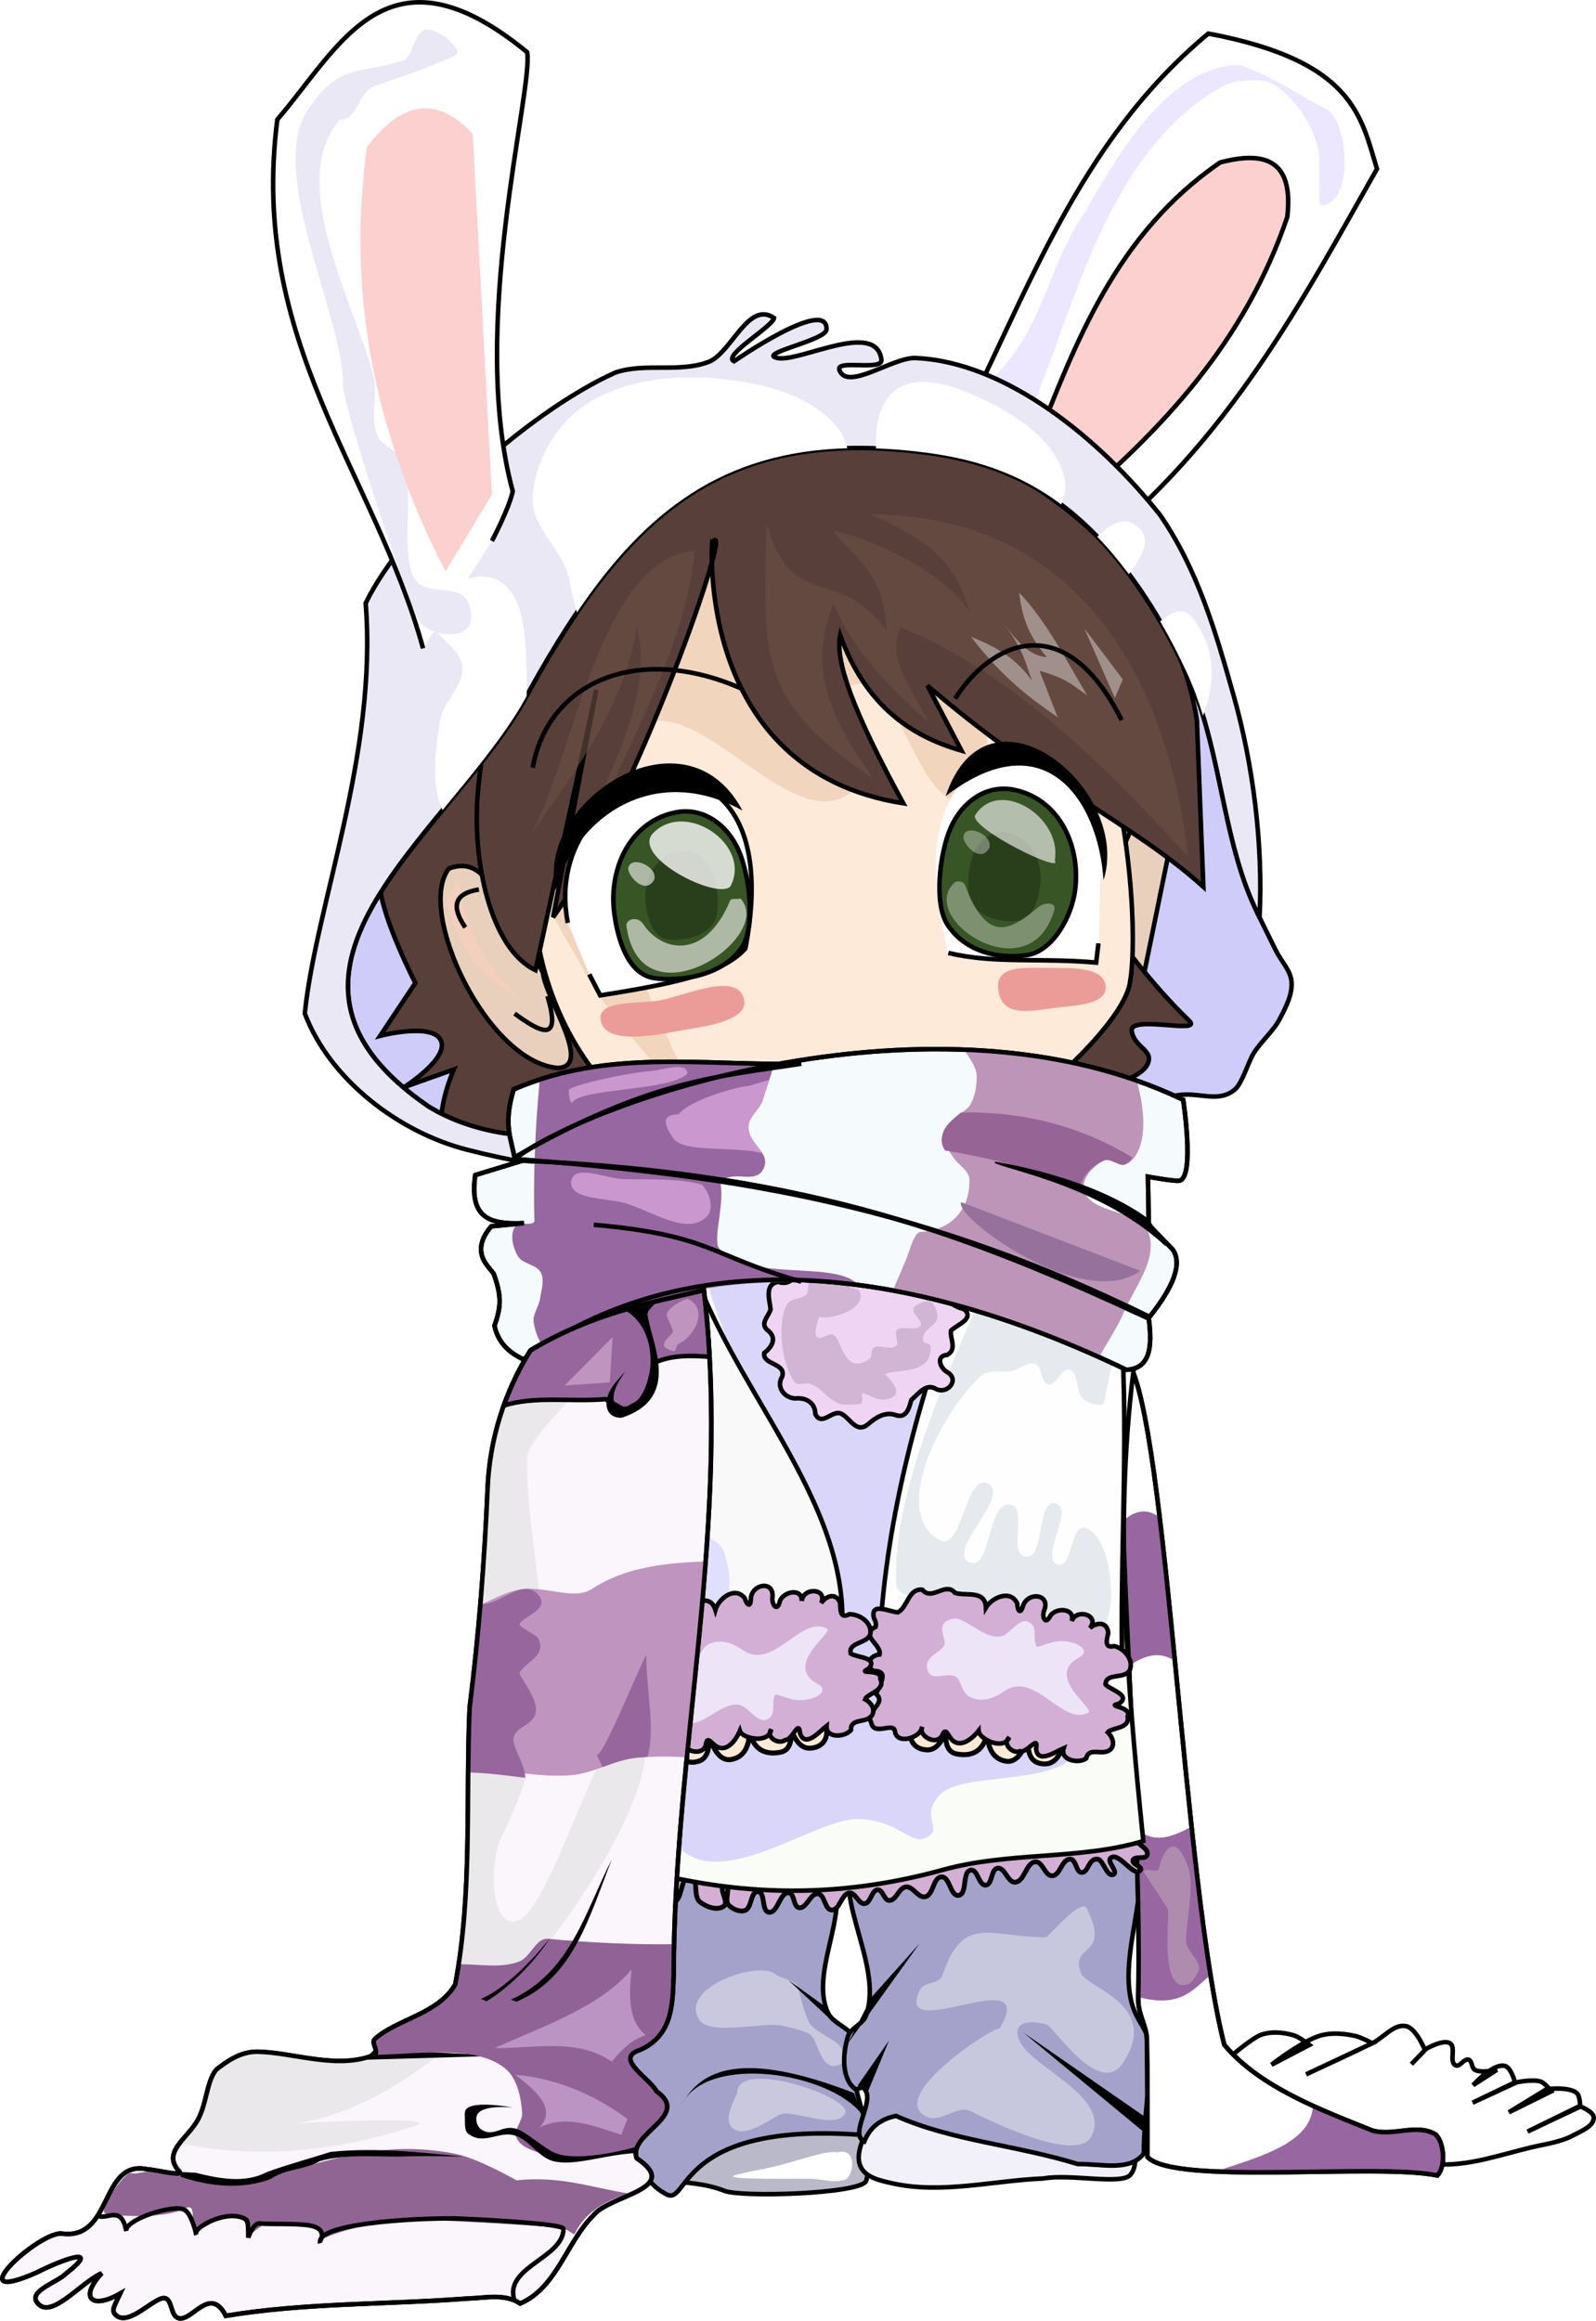
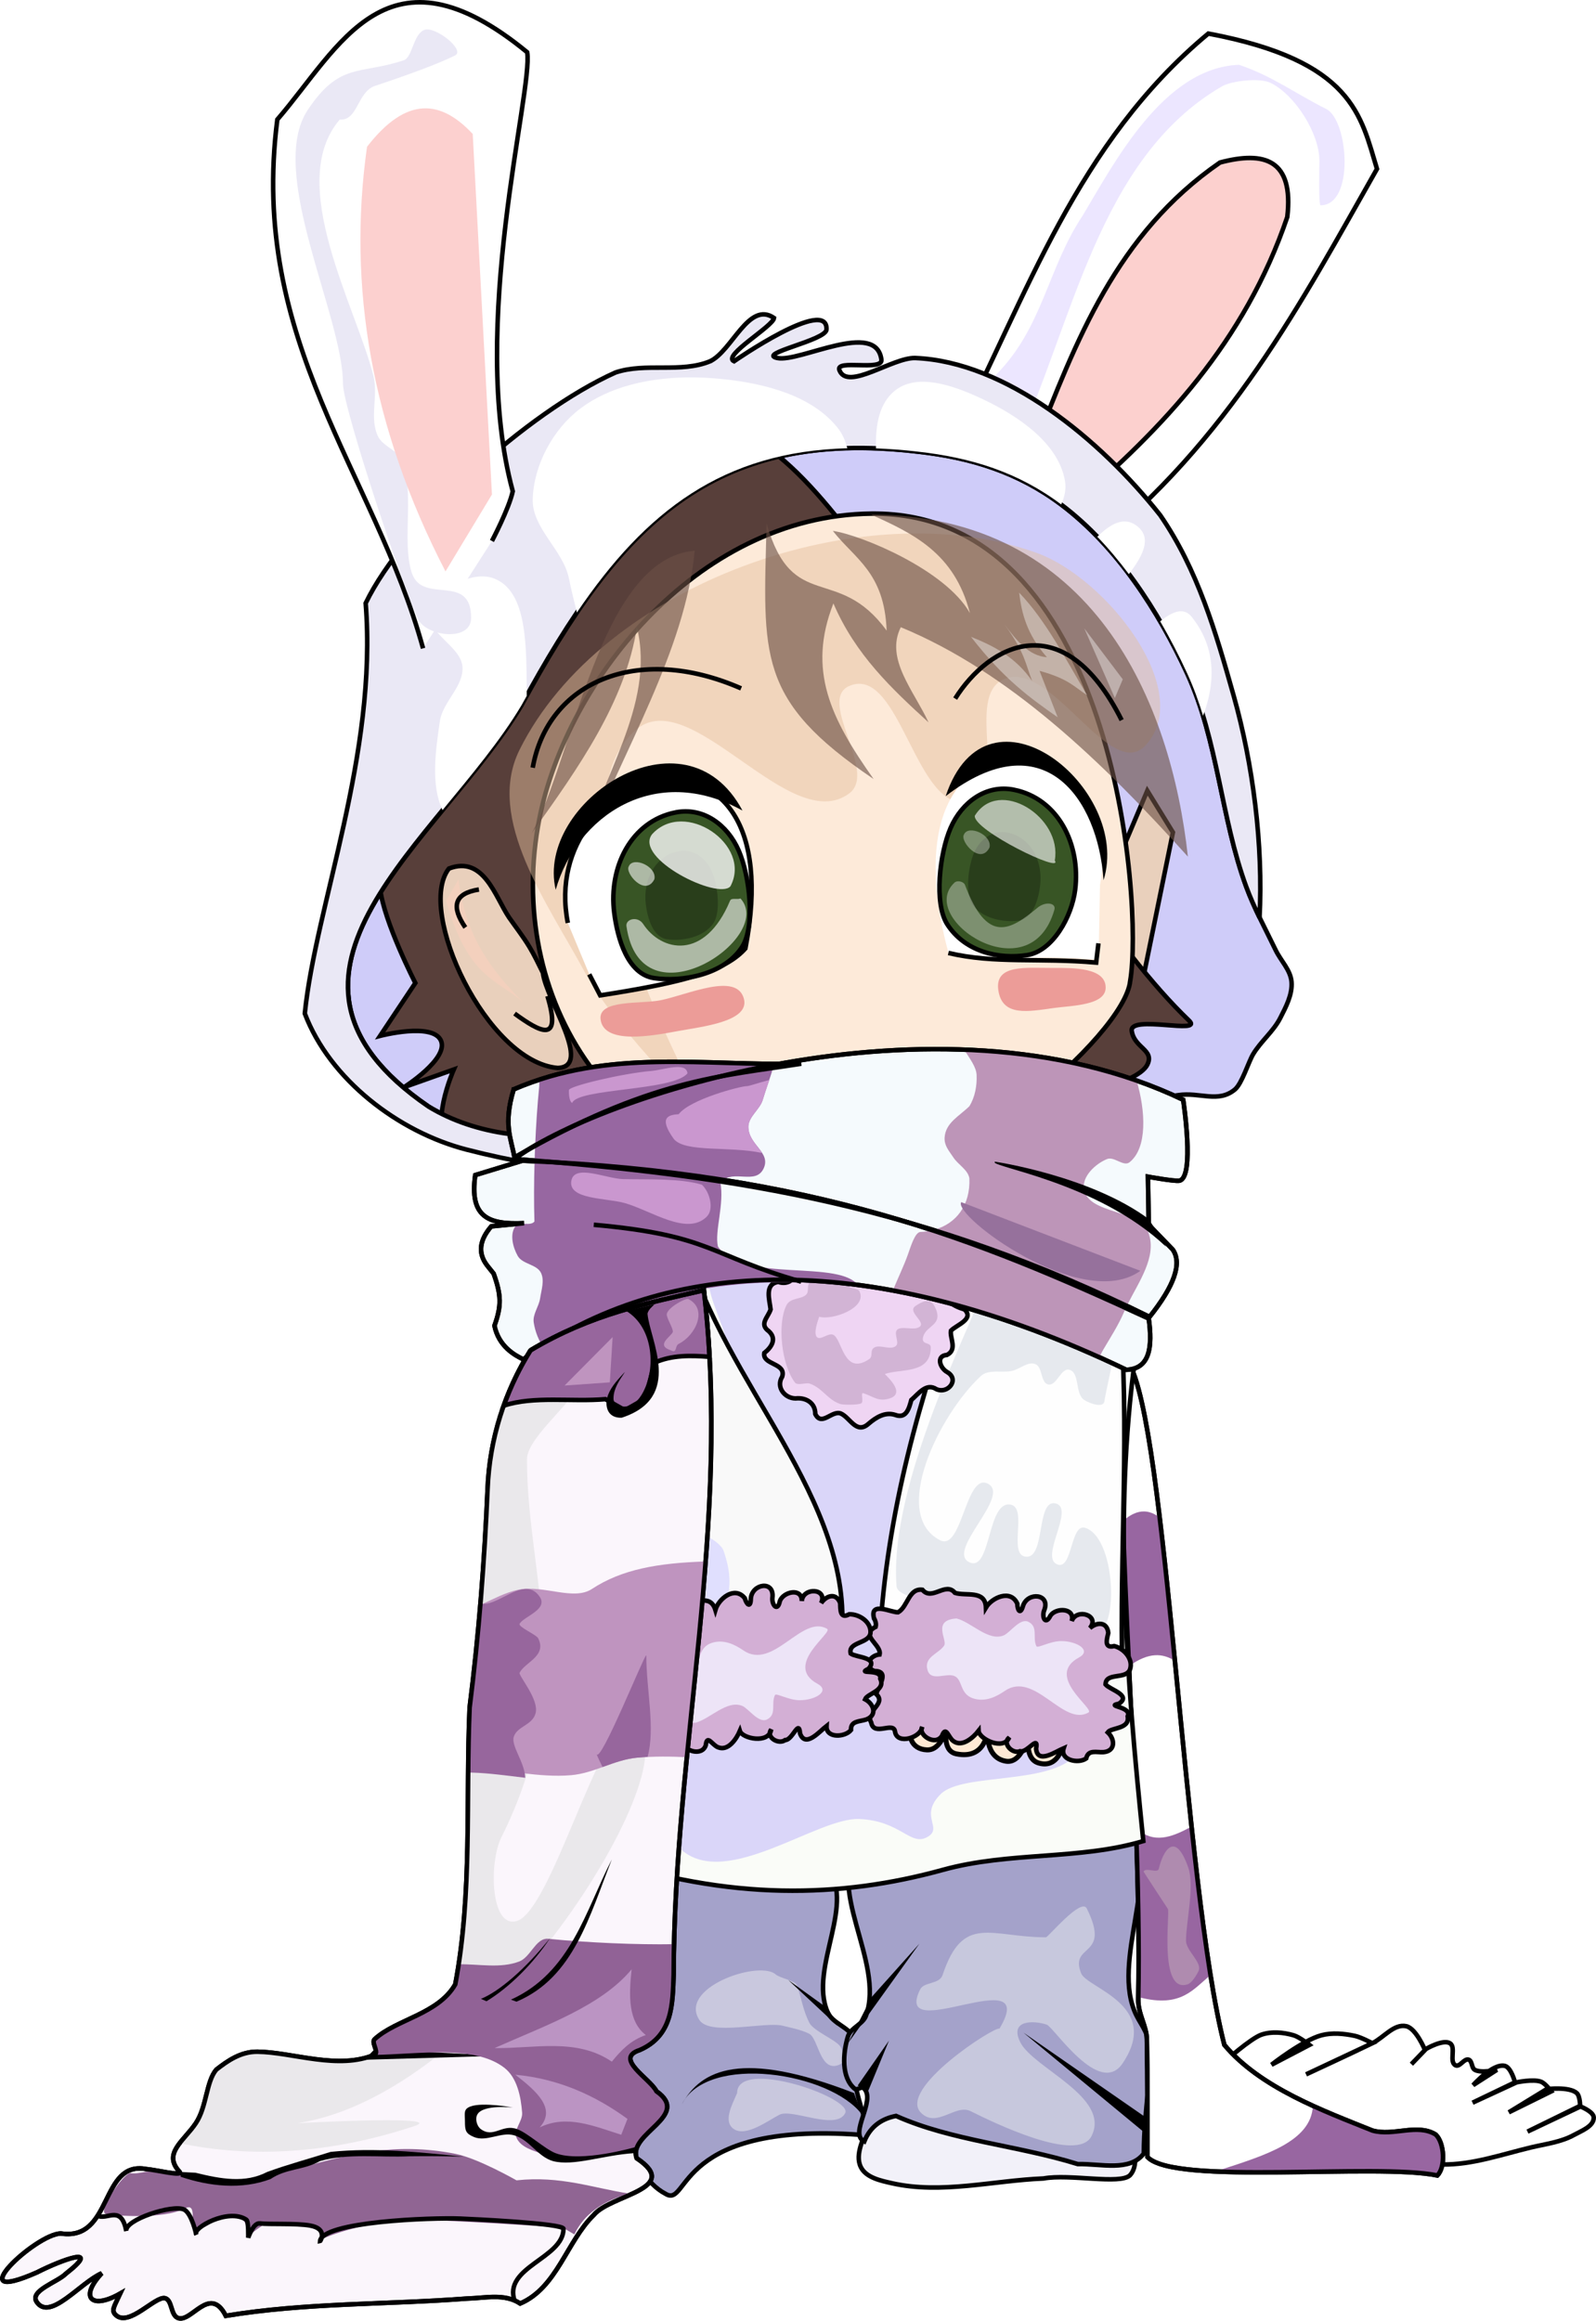
<svg xmlns="http://www.w3.org/2000/svg" xmlns:ns1="http://www.inkscape.org/namespaces/inkscape" xmlns:ns2="http://sodipodi.sourceforge.net/DTD/sodipodi-0.dtd" width="352.299" height="512.047" id="svg2" version="1.1" ns1:version="0.48.3.1 r9886" ns2:docname="dibujo-20-2.svg">
  <defs id="defs4">
    <filter ns1:collect="always" id="filter3801" x="-0.039" width="1.079" y="-0.29" height="1.58" color-interpolation-filters="sRGB">
      <feGaussianBlur ns1:collect="always" stdDeviation="1.835" id="feGaussianBlur3803" />
    </filter>
    <filter ns1:collect="always" id="filter3841" color-interpolation-filters="sRGB">
      <feGaussianBlur ns1:collect="always" stdDeviation="0.567" id="feGaussianBlur3843" />
    </filter>
    <filter ns1:collect="always" id="filter3845" x="-0.234" width="1.468" y="-0.261" height="1.522" color-interpolation-filters="sRGB">
      <feGaussianBlur ns1:collect="always" stdDeviation="0.567" id="feGaussianBlur3847" />
    </filter>
    <filter ns1:collect="always" id="filter3849" color-interpolation-filters="sRGB">
      <feGaussianBlur ns1:collect="always" stdDeviation="0.567" id="feGaussianBlur3851" />
    </filter>
    <filter ns1:collect="always" id="filter3905" color-interpolation-filters="sRGB">
      <feGaussianBlur ns1:collect="always" stdDeviation="0.598" id="feGaussianBlur3907" />
    </filter>
  </defs>
  <ns2:namedview id="base" pagecolor="#ffffff" bordercolor="#666666" borderopacity="1.0" ns1:pageopacity="0.0" ns1:pageshadow="2" ns1:zoom="0.5" ns1:cx="-144.86056" ns1:cy="456.10932" ns1:document-units="px" ns1:current-layer="layer2" showgrid="false" ns1:window-width="1360" ns1:window-height="742" ns1:window-x="0" ns1:window-y="0" ns1:window-maximized="1" fit-margin-top="0" fit-margin-left="0" fit-margin-right="0" fit-margin-bottom="0" />
  <g ns1:groupmode="layer" id="layer2" ns1:label="Capa" style="display:inline" transform="translate(968.39,-236.161)">
    <g id="g4491" transform="translate(-1.514817e-6,9.5060955e-8)">
      <path ns2:nodetypes="cccc" transform="translate(76.61,246.041)" ns1:connector-curvature="0" id="path4485" d="M -804.43,111.706 C -773.561,87.225 -757.736,56.758 -741.048,27.388 -744.61,15.709 -746.238,3.563 -778.275,-2.474 -807.371,21.709 -818.217,55.215 -834.386,86.785" style="fill:#ffffff;fill-opacity:1;stroke:#000000;stroke-width:1px;stroke-linecap:butt;stroke-linejoin:miter;stroke-opacity:1" />
      <path ns2:nodetypes="ccccc" transform="translate(76.61,246.041)" ns1:connector-curvature="0" id="path4487" d="m -816.708,88.907 c 9.213,-23.525 18.161,-47.201 41.012,-62.933 9.827,-2.591 16.311,-0.661 14.849,12.021 -9.393,27.612 -27.418,46.592 -47.376,63.64 z" style="fill:#fcd0ce;fill-opacity:1;stroke:#000000;stroke-width:1px;stroke-linecap:butt;stroke-linejoin:miter;stroke-opacity:1" />
      <path ns2:nodetypes="csssssccsc" transform="translate(76.61,246.041)" ns1:connector-curvature="0" id="path4489" d="m -821,89.167 c 12.837,-27.419 18.307,-64.084 45.75,-80 2.079,-1.206 8.344,-1.953 10.75,-0.75 5.423,2.712 10.75,11.139 10.75,17.25 0,0.789 -0.228,9.75 0.25,9.75 7.576,0 6.152,-18.799 1.25,-21.25 -6.745,-3.372 -12.032,-7.344 -19.25,-9.75 -16.701,0.624 -27.637,21.811 -34.5,33.25 -7.838,11.757 -8.761,24.761 -19.25,35.25 -4.83,4.83 -2.154,14.649 4.25,16.25 z" style="fill:#ece6ff;fill-opacity:1;stroke:none" />
    </g>
    <g id="g3981" transform="translate(-1148.238,73.142)">
      <g id="g3963">
        <g id="g3953" transform="translate(429,-14.586)">
-           <path ns2:nodetypes="csccsc" ns1:connector-curvature="0" id="path3943" d="m -102.354,658.68 c 4.605,0.517 9.04,0.682 13.081,2.298 3.799,1.52 29.893,0.672 31.289,-2.121 0.797,-2.067 0.714,-10.64 0.193,-11.092 -2.896,-2.317 -43.051,3.195 -43.857,5.612 -0.521,1.563 -0.855,4.121 -0.707,5.303 z" style="fill:#bab9c9;fill-opacity:1;stroke:#000000;stroke-width:1px;stroke-linecap:butt;stroke-linejoin:miter;stroke-opacity:1" />
          <path ns2:nodetypes="cccccccc" ns1:connector-curvature="0" id="path3925" d="m -66.998,589.207 c 7.374,7.87 -3.755,22.453 0.53,32.35 1.076,2.486 4.589,3.251 5.834,5.657 -1.713,8.147 2.433,17.048 3.359,21.567 -43.095,-3.705 -39.642,16.028 -44.901,12.905 -9.069,-4.774 -8.484,-18.995 -9.723,-29.168 -1.887,-15.491 -8.173,-36.556 3.712,-46.669 10.491,-8.927 31.77,-6.693 41.189,3.359 z" style="fill:#a4a2ca;fill-opacity:1;stroke:#000000;stroke-width:1px;stroke-linecap:butt;stroke-linejoin:miter;stroke-opacity:1" />
          <g style="stroke:none" id="g3949">
            <path style="fill:#c9c8de;fill-opacity:1;stroke:none" d="m -78.135,613.072 c -4.114,-2.828 -21.31,3.213 -16.617,10.253 2.365,3.548 14.481,0.261 18.385,1.237 1.999,0.5 4.042,0.872 5.834,1.768 2.098,1.049 2.383,8.973 6.894,6.718 1.055,-0.528 0.55,-2.416 0.177,-3.536 -0.556,-1.667 -6.047,-3.609 -7.071,-5.657 -1.33,-2.66 -1.703,-5.286 -2.652,-8.132 -0.407,-1.22 -3.861,-1.563 -4.95,-2.652 z" id="path3937" ns1:connector-curvature="0" />
            <path style="fill:#c9c8de;fill-opacity:1;stroke:none" d="m -86.444,639.412 c -1.131,2.613 -3.162,6.318 -0.707,7.955 2.718,1.812 7.661,-1.975 10.076,-3.182 2.796,-1.398 12.514,3.61 14.496,-0.354 1.692,-3.385 -23.865,-12.261 -23.865,-4.419 z" id="path3939" ns1:connector-curvature="0" />
          </g>
          <path ns2:nodetypes="csssc" ns1:connector-curvature="0" id="path3941" d="m -64.347,652.493 c -2.913,-0.493 -9.614,2.303 -15.442,3.495 -8.84,1.808 -14.292,2.457 9.432,2.339 2.426,-0.012 5.2,1.036 7.778,0.177 1.79,-0.597 2.883,-7.173 -1.768,-6.01 z" style="fill:#ffffff;fill-opacity:1;stroke:none" />
          <path ns2:nodetypes="ccc" ns1:connector-curvature="0" id="path3945" d="m -64.347,624.563 -10.783,-10.076 8.839,6.364" style="fill:#000000;fill-opacity:1;stroke:none" />
          <path ns2:nodetypes="ccc" ns1:connector-curvature="0" id="path3947" d="m -58.867,644.185 c -6.884,-9.282 -34.047,-13.621 -39.775,-2.298 4.266,-7.674 13.167,-12.102 38.007,-2.475" style="fill:#000000;fill-opacity:1;stroke:none" />
        </g>
        <g id="g3916">
          <path ns2:nodetypes="sssccsss" ns1:connector-curvature="0" id="path3895" d="m 371.477,631.476 c -0.752,3.197 -3.071,6.791 -1.591,9.723 1.164,2.306 4.374,2.969 6.894,3.536 10.871,2.443 22.278,-0.606 33.411,-1.061 5.773,-1.065 16.899,1.418 19.092,-0.707 1.765,-1.903 1.335,-5.807 -0.354,-7.778 -12.204,-14.242 -39.026,-20.711 -55.154,-11.137 -2.228,1.322 -1.704,4.903 -2.298,7.425 z" style="fill:#f2f1f9;fill-opacity:1;stroke:#000000;stroke-width:1px;stroke-linecap:butt;stroke-linejoin:miter;stroke-opacity:1" />
          <path ns2:nodetypes="ccccccccccccc" ns1:connector-curvature="0" id="path3116" d="m 369.882,569.627 c -8.434,9.514 5.386,26.147 1.125,38.125 -0.683,1.92 -3.414,2.673 -4,4.625 -1.112,3.703 -1.483,9.041 1.5,11.5 0.515,0.425 1.511,-0.58 2,-0.125 2.869,2.667 -3.416,10.076 0.125,11.75 1.405,-3.491 4.059,-5.051 7,-5.625 12.324,5.49 26.652,6.441 40.125,10.625 5.151,-0.116 11.431,1.757 14.573,-2.327 0.029,-10.093 2.036,-18.577 1.177,-24.673 -1.031,-3.636 -2.634,-4.519 -3.723,-8.138 -3.818,-12.689 7.577,-31.99 -2.152,-40.987 -14.191,-13.124 -44.927,-9.214 -57.75,5.25 z" style="fill:#a4a2ca;fill-opacity:1;stroke:#000000;stroke-width:1px;stroke-linecap:butt;stroke-linejoin:miter;stroke-opacity:1" />
          <path ns1:connector-curvature="0" id="path3118" d="m 367.058,613.798 15.733,-21.92 -10.607,11.844" style="fill:#000000;fill-opacity:1;stroke:none" />
          <path ns1:connector-curvature="0" id="path3888" d="m 432.112,633.244 -26.34,-21.744 27.047,18.738" style="fill:#000000;fill-opacity:1;stroke:none" />
          <path ns2:nodetypes="ccc" ns1:connector-curvature="0" id="path3890" d="m 371.477,624.405 4.596,-11.137 -6.894,9.899" style="fill:#000000;fill-opacity:1;stroke:none" />
          <path ns1:connector-curvature="0" id="path3892" d="m 400.469,610.617 c -1.075,-0.566 -22.552,13.333 -17.324,18.562 3.488,3.488 7.619,-2.024 10.96,-0.354 4.713,2.357 23.614,11.638 26.693,5.48 4.289,-8.577 -12.871,-14.959 -15.733,-20.683 -2.485,-4.97 2.927,-4.858 5.834,-3.889 1.57,0.523 11.67,16.172 16.794,8.485 8.542,-12.813 -7.884,-16.528 -9.192,-19.799 -2.689,-6.721 6.751,-3.292 1.237,-14.319 -1.234,-2.468 -8.534,6.364 -9.016,6.364 -12.202,0 -18.273,-5.285 -22.804,8.309 -0.704,2.113 -4.097,1.476 -4.95,3.182 -6.427,12.855 26.777,-6.798 17.501,8.662 z" style="fill:#c7c8dd;fill-opacity:1;stroke:none" />
        </g>
      </g>
      <g transform="translate(426.771,-16.03)" id="g3991">
        <g id="g3972" style="fill:#ffffff;fill-opacity:1">
          <path id="path3172" d="M 71.406,656.615 C 78.051,656.721 84.533,654.408 91,652.862 c 3.206,-0.767 6.612,-1.16 9.5,-2.75 1.707,-0.94 4.424,-1.927 4.375,-3.875 -0.033,-1.334 -3.125,-2.5 -3.125,-2.5 l -11.5,5.625 11.625,-5.5 c 0,0 0.019,-2.314 -0.75,-3 -1.662,-1.483 -6.625,-0.875 -6.625,-0.875 l -8.375,5.125 9.375,-4.625 c 0,0 -1.287,-1.755 -2.25,-2.125 -1.673,-0.643 -5.375,0.125 -5.375,0.125 l -9.75,4.5 9.375,-4.5 c 0,0 -0.867,-3.294 -2.25,-3.625 -2.655,-0.635 -7,4.25 -7,4.25 l 5.25,-3.375 c 0,0 -3.458,0.795 -4.875,0 -0.767,-0.43 -0.537,-1.985 -1.375,-2.25 -0.996,-0.315 -1.936,1.709 -2.875,1.25 -1.507,-0.737 0.186,-4.008 -1.25,-4.875 -1.54,-0.93 -5.25,1.25 -5.25,1.25 l -3.25,3.375 3,-3.125 c 0,0 -1.953,-4.763 -4.125,-5.25 -2.727,-0.612 -4.985,2.53 -7.5,3.75 -4.847,2.351 -14.625,6.875 -14.625,6.875 L 56,629.862 c 0,0 -2.504,-1.337 -3.875,-1.625 -2.406,-0.505 -4.998,-0.753 -7.375,-0.125 -4.118,1.088 -11,6.5 -11,6.5 l 8.375,-4.375 c 0,0 -2.189,-1.746 -3.5,-2.125 -2.282,-0.66 -4.883,-0.909 -7.125,-0.125 -2.223,0.777 -8.091,5.762 -9.678,7.545" style="fill:#ffffff;fill-opacity:1;stroke:#000000;stroke-width:1px;stroke-linecap:butt;stroke-linejoin:miter;stroke-opacity:1" ns1:connector-curvature="0" ns2:nodetypes="cssccccscccscccsccsssscccssccssccssc" />
          <path ns2:nodetypes="ccccccssc" ns1:connector-curvature="0" id="path3153" d="m 2.121,479.606 c 8.523,13.219 12.196,115.52 21.213,150.614 7.899,9.473 21.944,14.589 32.704,18.915 4.649,1.316 9.855,-1.656 13.965,0.884 1.943,1.867 2.187,7.186 0.354,9.016 -13.619,-2.786 -58.05,2.255 -63.993,-4.066 -0.006,-7.914 0.055,-16.598 -0.131,-25.998 -0.059,-2.985 -1.966,-5.509 -1.899,-8.847 C 5.3,572.05 -2.344,497.837 2.121,479.606 z" style="fill:#ffffff;fill-opacity:1;stroke:#000000;stroke-width:1px;stroke-linecap:butt;stroke-linejoin:miter;stroke-opacity:1" />
        </g>
        <path ns1:connector-curvature="0" style="fill:none;stroke:#000000;stroke-width:1px;stroke-linecap:butt;stroke-linejoin:miter;stroke-opacity:1" d="m 71.406,656.615 c 0,0 0,0 0,0" id="path3157" />
        <g id="g3976" style="stroke:none">
          <path id="path3179" d="m 15.5,582.375 c -3.917,2.084 -7.787,3.433 -11.375,0.25 l -0.281,0.031 c 0.457,13.091 0.717,25.828 0.5,37.125 L 4.625,619.75 c 9.187,2.354 11.835,-1.832 15.625,-4.875 l 0.031,-0.031 C 18.776,605.47 17.401,594.346 16.125,582.531 L 15.5,582.375 z" style="fill:#9866a1;fill-opacity:1;stroke:none" ns1:connector-curvature="0" />
          <path id="path3174" d="M 42.969,643.719 42.875,643.75 c -0.395,7.735 -10.445,10.808 -20.25,14 l 0.656,0.469 c 15.896,0.518 38.11,-1.019 47.062,0.812 1.833,-1.83 1.599,-7.133 -0.344,-9 -4.11,-2.54 -9.319,0.41 -13.969,-0.906 -4.054,-1.63 -8.58,-3.361 -13.062,-5.406 z" style="fill:#9866a1;fill-opacity:1;stroke:none" ns1:connector-curvature="0" />
          <path id="path3186" d="M 5.656,512.531 C 4.102,512.494 2.587,513.236 1.125,514.5 L 1,515.094 c 0.289,9.589 0.754,20.367 1.281,31.562 4.554,-3.235 7.466,-2.734 9.969,-1.281 l 0.125,-0.094 C 11.278,534.155 10.205,523.386 9.062,513.875 7.889,512.987 6.768,512.558 5.656,512.531 z" style="fill:#9866a1;fill-opacity:1;stroke:none" ns1:connector-curvature="0" />
        </g>
        <path style="fill:#af8baf;fill-opacity:1;stroke:none" d="m 8.875,591.362 c -0.256,1.115 -2.867,-0.391 -3.375,0.625 -0.016,0.032 4.945,7.604 5.375,8.25 0.519,0.779 -2.092,18.781 4.375,16.625 0.944,-0.315 1.986,-2.097 2.375,-2.875 0.958,-1.916 -2.75,-4.474 -2.75,-6.75 0,-4.128 1.923,-12.04 0.5,-16.125 -2.936,-8.43 -5.628,-3.554 -6.5,0.25 z" id="path3184" ns1:connector-curvature="0" ns2:nodetypes="scssssss" />
        <path ns2:nodetypes="ccccccssc" ns1:connector-curvature="0" id="path3987" d="m 2.121,479.606 c 8.523,13.219 12.196,115.52 21.213,150.614 7.899,9.473 21.944,14.589 32.704,18.915 4.649,1.316 9.855,-1.656 13.965,0.884 1.943,1.867 2.187,7.186 0.354,9.016 -13.619,-2.786 -58.05,2.255 -63.993,-4.066 -0.006,-7.914 0.055,-16.598 -0.131,-25.998 -0.059,-2.985 -1.966,-5.509 -1.899,-8.847 C 5.3,572.05 -2.344,497.837 2.121,479.606 z" style="fill:none;stroke:#000000;stroke-width:1px;stroke-linecap:butt;stroke-linejoin:miter;stroke-opacity:1" />
      </g>
      <g id="g3210">
-         <path style="fill:#d3afd5;fill-opacity:1;stroke:#000000;stroke-width:1.054px;stroke-linecap:butt;stroke-linejoin:miter;stroke-opacity:1" d="m 314.518,571.052 c -2.532,2.607 -3.039,9.984 0.48,10.891 3.223,0.831 1.887,-8.762 5.206,-8.519 3.226,0.236 0.569,9.016 3.803,8.928 2.305,-0.062 0.059,-6.578 2.363,-6.5 2.34,0.08 -0.365,6.372 1.946,6.75 2.25,0.368 1.629,-5.91 3.892,-5.625 1.984,0.25 0.549,4.344 2.085,5.625 1.399,1.167 3.968,2.098 5.383,0.95 1.133,-0.92 -1.479,-4.265 0.139,-4.375 1.549,-0.106 -0.157,3.049 0.834,4.125 0.823,0.894 2.401,1.644 3.614,1.25 1.61,-0.523 1.216,-4.273 2.906,-4.165 1.705,0.108 0.689,4.268 2.376,4.54 2.024,0.327 2.382,-4.48 4.422,-4.275 1.318,0.133 0.943,3.052 2.249,3.275 1.706,0.292 2.477,-3.269 4.195,-3.061 1.546,0.187 1.453,3.49 3.008,3.576 1.818,0.1 2.137,-3.638 3.953,-3.768 1.356,-0.097 1.969,2.493 3.322,2.364 1.399,-0.134 1.503,-3.011 2.907,-3.053 1.145,-0.034 1.369,2.302 2.513,2.343 1.585,0.057 2.126,-2.823 3.703,-2.986 1.585,-0.163 2.695,2.502 4.255,2.179 1.857,-0.384 1.723,-4.338 3.619,-4.391 1.847,-0.051 1.928,4.344 3.756,4.075 2.04,-0.3 0.673,-5.225 2.707,-5.562 1.534,-0.254 1.737,3.446 3.286,3.311 1.516,-0.132 1.102,-3.529 2.608,-3.747 1.637,-0.237 2.222,3.19 3.873,3.101 2.122,-0.114 2.398,-4.404 4.521,-4.494 1.594,-0.068 2.074,3.136 3.668,3.073 1.738,-0.069 2.013,-3.336 3.723,-3.657 1.613,-0.302 1.42,2.838 2.757,2.925 1.54,0.101 1.469,-3.201 3.587,-2.927 1.204,0.156 2.052,4.105 3.475,3.352 1.084,-0.574 -1.579,-2.857 -0.624,-3.626 1.84,-1.483 5.152,4.552 6.571,2.662 0.542,-0.721 -1.917,-1.256 -1.675,-2.125 0.301,-1.081 2.858,-0.104 3.149,-1.188 0.398,-1.481 -2.056,-2.29 -2.912,-3.562 -0.543,-0.807 -0.529,-2.122 -1.396,-2.562 -6.752,-3.427 -14.935,2.713 -22.515,3 -4.406,0.167 -9.189,-2.392 -13.203,-0.75 -1.594,0.652 -1.62,3.065 -3.197,3.75 -22.613,9.825 -57.833,-19.139 -75.329,-1.125 z" id="path3986" ns1:connector-curvature="0" ns2:nodetypes="aaaaaaaaaaaaaaaaaaaaaaaaaaaaaaaasasaaaaaaaaaaa" />
        <path style="fill:#fafcf8;fill-opacity:1;stroke:#000000;stroke-width:1px;stroke-linecap:butt;stroke-linejoin:miter;stroke-opacity:1" d="m 306.354,450.084 c 62.633,-22.69 90.818,-1.946 124.097,12.374 -4.861,35.172 -1.893,70.946 1.768,106.773 -14.11,4.217 -29.516,2.293 -44.222,6.345 -22.578,6.221 -47.037,6.937 -75.986,-2.809 z" id="path4518" ns1:connector-curvature="0" ns2:nodetypes="cccscc" />
        <path style="fill:#dad6f9;fill-opacity:1;stroke:none" d="m 330.5,571.362 c 10.042,8.289 29.817,-7.381 39,-7 9.183,0.381 11.277,6.045 15,4 3.723,-2.045 -1.949,-4.571 3,-9.5 4.949,-4.929 25.489,-1.698 30.5,-9.5 5.011,-7.802 -4.693,-17.346 -3,-23.5 1.693,-6.154 7.712,-5.607 9,-11.5 1.288,-5.893 -5.196,-14.532 -5,-21 0.196,-6.468 10.309,-3.105 5,-16.5 -5.309,-13.395 -44.786,-29.964 -60,-34.5 -15.214,-4.536 -20.422,-7.266 -26,-1.5 -5.578,5.766 4.299,15.846 2,22 -2.299,6.154 -9.99,5.393 -12.5,12 -2.51,6.607 3.861,17.941 2,25 -1.861,7.059 -10.388,8.936 -10.5,15.5 -0.112,6.564 8.208,8.041 11,17.5 2.792,9.459 -9.542,30.211 0.5,38.5 z" id="path3064" ns1:connector-curvature="0" ns2:nodetypes="zzzzzzzzzzzzzzzzz" />
        <g id="g3846" transform="translate(426.232,-13.561)">
          <path ns2:nodetypes="ccccc" ns1:connector-curvature="0" id="path3842" d="m -96.271,445.743 c 5.5,30.916 34.869,56.537 35.814,86.542 l -48.437,16.617 c -15.688,-27.723 -20.259,-67.06 -18.172,-100.538 z" style="fill:#f9f9f9;fill-opacity:1;stroke:#000000;stroke-width:1px;stroke-linecap:butt;stroke-linejoin:miter;stroke-opacity:1" />
          <path ns2:nodetypes="cccccccccccccccc" ns1:connector-curvature="0" id="path3844" d="m -103.706,491.505 c 3.092,-3.78 12.702,6.663 14.496,2.121 1.897,-4.804 -13.639,-3.754 -12.728,-8.839 0.665,-3.714 10.35,0.895 10.96,-2.828 0.977,-5.968 -16.252,-3.944 -15.203,-9.899 0.903,-5.124 14.771,1.649 15.203,-3.536 0.636,-7.634 -13.58,-9.484 -21.213,-8.839 -8.139,1.723 -5.397,1.947 -6.718,4.243 -4.879,8.485 -1.068,19.557 -1.061,29.345 0.01,12.501 19.332,22.989 19.914,35.477 0.297,6.367 -6.253,8.901 -0.354,11.314 8.262,3.38 12.074,-2.015 14.496,-10.607 1.032,-3.662 0.51,-7.002 -0.707,-10.607 -1.778,-5.267 -23.411,-8.972 -20.268,-13.556 1.533,-2.236 6.572,2.217 8.132,0 2.81,-3.994 -8.042,-10.009 -4.95,-13.789 z" style="fill:#e0dffe;fill-opacity:1;stroke:none" />
        </g>
        <g id="g3838" transform="translate(425.875,-14.125)">
          <path ns2:nodetypes="ccccc" ns1:connector-curvature="0" id="path3834" d="m -32,455.362 c -9.475,25.033 -17.252,50.665 -19.5,78.25 l 53.125,8.25 c -0.349,-27.5 2.013,-55 -1.125,-82.5 z" style="fill:#fefefe;fill-opacity:1;stroke:#000000;stroke-width:1px;stroke-linecap:butt;stroke-linejoin:miter;stroke-opacity:1" />
          <path ns2:nodetypes="aaaaaasssssaaaaaaaaa" ns1:connector-curvature="0" id="path3836" d="m -29.5,480.737 c 1.707,-1.574 4.611,-0.61 6.875,-1.125 1.736,-0.394 3.458,-2.125 5.125,-1.5 1.667,0.625 1.129,4.155 2.875,4.5 1.849,0.365 2.8,-3.718 4.625,-3.25 2.383,0.611 1.218,5.238 3.25,6.625 1.243,0.849 4.281,1.864 4.5,0.375 0.758,-5.155 6.081,-23.99 1,-21.5 -7.182,3.52 -25.855,-9.304 -27.5,-3.875 -2.185,7.21 -21.192,43.542 -19.375,66.125 0.403,5.014 28.189,3.191 42.375,10.25 6.905,3.436 6.614,-20.832 -0.75,-23.125 -3.215,-1.001 -2.783,9.118 -6,8.125 -4.303,-1.329 3.876,-12.438 -0.5,-13.5 -4.369,-1.061 -2.158,12.261 -6.625,11.75 -3.969,-0.454 0.566,-10.845 -3.375,-11.5 -5.132,-0.852 -4.251,14.873 -9,12.75 -5.426,-2.426 9.319,-14.723 4,-17.375 -4.87,-2.428 -5.651,14.969 -10.5,12.5 -11.094,-5.65 -0.153,-27.811 9,-36.25 z" style="fill:#e6e9ee;fill-opacity:1;stroke:none" />
        </g>
        <g id="g4445" transform="translate(19.056,-51.448)">
          <path style="fill:#efd5f3;fill-opacity:1;stroke:#000000;stroke-width:1px;stroke-linecap:butt;stroke-linejoin:miter;stroke-opacity:1" d="m 341.375,494.237 c -1.491,-1.022 -5.198,-3.243 -5.644,-0.191 1.571,2.254 -0.956,4.119 -3.105,3.254 -3.199,0.451 -1.943,4.01 -1.729,6.077 -0.571,1.778 -2.601,3.233 -0.394,4.811 1.881,1.732 0.505,3.616 -1.007,4.81 -0.448,2.661 4.922,2.156 3.949,5.229 -1.402,2.257 0.502,4.749 2.95,4.788 2.299,-0.256 4.375,0.983 4.367,3.444 1.412,2.833 3.679,-0.921 5.66,-0.103 2.029,0.919 3.396,4.609 6.043,2.288 1.642,-1.407 3.671,-2.732 5.939,-1.99 2.477,0.938 3.065,-1.543 3.547,-3.287 1.613,-1.4 3.297,-3.85 5.526,-2.397 2.539,1.159 5.209,-2.126 2.402,-3.768 -1.571,-0.85 -2.575,-3.595 -0.058,-3.783 2.38,-1.18 0.568,-3.824 0.888,-5.361 1.216,-1.259 5.251,-2.556 2.973,-4.687 -2.334,-0.672 -4.969,-2.09 -4.162,-4.95 -0.134,-2.442 -3.168,-1.94 -3.455,-4.322 -0.787,-2.152 -2.975,-2.04 -4.38,-0.793 -2.747,0.099 -1.714,-5.387 -5.122,-4.158 -1.994,1.099 -4.645,2.604 -6.298,0.121 -1.53,-1.361 -4.481,-0.399 -3.959,1.907 -2.469,0.808 -4.013,-2.975 -6.519,-1.869 -2.672,1.65 1.451,3.191 1.588,4.93 z" id="path3067" ns1:connector-curvature="0" />
          <path style="fill:#d2b4d5;fill-opacity:1;stroke:none" d="m 341.625,504.987 c 2.705,0.867 10.74,-1.894 8.875,-5.625 -0.343,-0.686 -2.11,-0.567 -2.25,-1.125 -0.115,-0.46 0.857,-1.884 0.625,-2 -1.516,-0.758 -2.94,1.022 -4,1.375 -1.747,0.582 -2.669,-1.319 -4.375,-0.75 -2.171,0.724 -0.832,2.332 -1.75,3.25 -1.122,1.122 -3.485,0.595 -4.375,2.375 -2.014,4.027 -1.115,13.013 1.875,17 0.591,0.788 2.412,-0.029 3.25,0.25 2.811,0.937 3.958,3.569 6.75,4.5 0.738,0.246 3.922,0.227 4.625,-0.125 0.687,-0.344 -0.229,-2.493 0.5,-2.25 2.332,0.777 3.347,1.968 5.875,1.125 3.718,-1.239 -1.275,-5.325 -1.125,-5.375 3.649,-1.216 10.125,0.075 10.125,-5.875 0,-1.292 -2.336,-0.368 -1.625,-2.5 0.818,-2.453 4.543,-2.415 2.5,-6.5 -1.037,-2.075 -2.926,-1.008 -4.25,-0.125 -1.944,1.296 2.46,3.569 0.875,4.625 -1.17,0.78 -3.191,-0.061 -4.5,0.375 -1.604,0.535 0.186,2.939 -0.625,3.75 -1.141,1.141 -3.444,-0.278 -4.75,0.375 -1.228,0.614 -0.212,1.933 -1.25,2.625 -5.611,3.741 -5.918,-4.396 -7.875,-5.375 -1.109,-0.555 -2.829,1.296 -3.625,0.5 -0.845,-0.845 0.234,-3.702 0.5,-4.5 z" id="path3069" ns1:connector-curvature="0" />
        </g>
        <g id="g3862" transform="translate(426.25,-14.25)">
          <path ns2:nodetypes="sscscscssss" ns1:connector-curvature="0" id="path3860" d="m -44.75,557.362 c -1.576,2.632 -0.579,5.862 2.971,6 3.344,0.13 4.424,-5.25 4.424,-5.25 0,0 -1.356,5.433 2.039,6.125 6.803,1.386 6.924,-5.5 6.924,-5.5 0,0 -0.761,6.383 4.071,7.125 3.935,0.604 5.2,-7 5.2,-7 0,0 -1.578,6.3 1.921,7.375 4.103,1.26 5.663,-3.009 5.791,-6.625 0.067,-1.883 -1.859,-3.84 -3.932,-4.625 -9.718,-3.679 -24.669,-5.544 -29.41,2.375 z" style="fill:#ffead5;fill-opacity:1;stroke:#000000;stroke-width:1.1px;stroke-linecap:butt;stroke-linejoin:miter;stroke-opacity:1" />
          <path ns1:connector-curvature="0" id="path3850" d="m -53.5,534.237 c -0.882,-3.685 3.767,-1.186 5.335,-1.232 2.181,-1.23 2.313,-5.371 5.378,-4.97 2.106,2.561 5.13,-1.878 7.182,0.68 2.445,0.796 6.683,-0.71 6.834,3.238 1.305,-2.171 5.465,-4.122 6.928,-0.847 0.021,1.482 0.687,2.536 1.272,0.457 1.05,-3.145 6.15,-2.652 4.648,1.035 -0.549,1.451 0.278,3.393 1.39,1.147 1.232,-1.848 5.535,-1.704 4.695,1.203 1.079,-2.945 6.326,-1.245 4.016,1.534 1.547,-1.333 3.82,-1.436 4.061,1.084 -0.32,1.381 -0.977,3.468 1.306,2.888 2.162,0.521 4.289,2.893 3.475,5.193 -0.93,2.276 -5.352,0.539 -5.386,3.278 0.988,1.183 5.829,2.375 2.927,4.261 -3.065,0.575 2.976,0.574 1.961,2.779 0.515,2.86 -3.582,2.409 -4.408,3.521 1.616,1.478 1.782,4.134 -0.927,4.377 -1.57,0.096 -3.379,-0.626 -3.824,1.39 -1.695,1.225 -5.843,0.396 -4.973,-2.258 -1.757,0.734 -5.791,3.6 -6.085,0.09 0.605,-3.229 -1.983,1.031 -3.538,0.574 -1.74,0.693 -4.015,-1.78 -2.402,-3.026 -1.289,2.979 -6.689,0.309 -6.755,-1.481 -1.154,1.475 -3.616,3.699 -5.546,2.28 -1.145,-0.757 -1.626,-3.529 -2.525,-1.181 -1.472,2.361 -5.329,-0.2 -4.396,-1.913 -0.234,2.285 -5.528,4.01 -5.981,0.999 -0.317,-2.353 -4.674,1.163 -5.256,-2.016 -1.468,-2.613 3.517,-4.057 1.097,-6.283 0.529,-1.825 3.104,-5.068 -0.435,-5.087 -2.528,-1.044 -0.858,-3.477 1.19,-3.644 0.51,-2.134 -4.534,-4.248 -0.872,-6.089 0.184,-0.676 -0.068,-1.387 -0.386,-1.98 z" style="fill:#d3afd5;fill-opacity:1;stroke:#000000;stroke-width:1px;stroke-linecap:butt;stroke-linejoin:miter;stroke-opacity:1" />
          <path ns1:connector-curvature="0" id="path3856" d="m -35.25,534.362 c -5.577,0.373 -1.927,4.766 -2.75,6 -1.213,1.82 -4.626,2.496 -3.625,5.5 0.84,2.519 4.219,0.36 6,1.25 1.736,0.868 1.073,3.899 4,4.875 2.665,0.888 5.139,-0.341 7,-1.625 6.601,-4.557 12.912,7.959 18.5,4.75 1.439,-0.827 -9.728,-8.012 -2.125,-12.125 2.932,-1.586 -0.443,-3.625 -3.875,-3.635 -2.524,-0.008 -5.232,1.672 -5.5,1.135 -0.921,-1.841 0.473,-4.263 -1.75,-5.375 -1.878,-0.939 -4.071,2.428 -5.5,3 -3.39,1.356 -7.124,-2.937 -10.375,-3.75 z" style="fill:#ede4f7;fill-opacity:1;stroke:none" ns2:nodetypes="csssssssssssc" />
        </g>
        <g id="g4028" transform="translate(-1.375,-0.375)">
-           <path style="fill:#ffead5;fill-opacity:1;stroke:#000000;stroke-width:1.1px;stroke-linecap:butt;stroke-linejoin:miter;stroke-opacity:1" d="m 362.988,543.112 c 1.576,2.632 0.579,5.862 -2.971,6 -3.344,0.13 -4.424,-5.25 -4.424,-5.25 0,0 1.356,5.433 -2.039,6.125 -6.803,1.386 -6.924,-5.5 -6.924,-5.5 0,0 0.761,6.383 -4.071,7.125 -3.935,0.604 -5.2,-7 -5.2,-7 0,0 1.578,6.3 -1.921,7.375 -4.103,1.26 -5.663,-3.009 -5.791,-6.625 -0.067,-1.883 1.859,-3.84 3.932,-4.625 9.718,-3.679 24.669,-5.544 29.41,2.375 z" id="path3961" ns1:connector-curvature="0" ns2:nodetypes="sscscscssss" />
          <path style="fill:#d3afd5;fill-opacity:1;stroke:#000000;stroke-width:1px;stroke-linecap:butt;stroke-linejoin:miter;stroke-opacity:1" d="m 315.82,527.143 c -1.797,-3.336 3.337,-2.111 4.841,-2.558 1.793,-1.748 0.859,-5.784 3.925,-6.182 2.692,1.936 4.478,-3.13 7.116,-1.183 2.568,0.142 6.278,-2.398 7.435,1.379 0.705,-2.433 4.227,-5.385 6.48,-2.594 0.4,1.427 1.314,2.276 1.347,0.116 0.209,-3.309 5.265,-4.139 4.758,-0.191 -0.158,1.544 1.138,3.209 1.638,0.753 0.718,-2.102 4.913,-3.066 4.846,-0.04 0.289,-3.123 5.796,-2.824 4.274,0.453 1.154,-1.685 3.324,-2.367 4.203,0.007 0.045,1.417 -0.056,3.603 2.002,2.457 2.224,-0.05 4.887,1.697 4.69,4.129 -0.315,2.438 -5.035,1.892 -4.366,4.548 1.259,0.89 6.243,0.802 3.921,3.368 -2.815,1.341 3.024,-0.208 2.608,2.184 1.23,2.632 -2.845,3.247 -3.359,4.533 1.94,1.015 2.782,3.539 0.226,4.468 -1.493,0.495 -3.427,0.26 -3.341,2.324 -1.324,1.618 -5.547,1.88 -5.386,-0.908 -1.51,1.16 -4.676,4.964 -5.858,1.647 -0.243,-3.276 -1.652,1.505 -3.273,1.461 -1.504,1.115 -4.337,-0.691 -3.097,-2.31 -0.483,3.21 -6.387,2.013 -6.909,0.299 -0.737,1.722 -2.547,4.502 -4.776,3.625 -1.301,-0.438 -2.476,-2.994 -2.743,-0.495 -0.818,2.659 -5.203,1.172 -4.739,-0.723 0.359,2.269 -4.316,5.293 -5.525,2.498 -0.91,-2.193 -4.22,2.322 -5.597,-0.602 -2.089,-2.149 2.36,-4.823 -0.55,-6.354 0.043,-1.899 1.702,-5.694 -1.724,-4.806 -2.711,-0.361 -1.72,-3.141 0.217,-3.827 -0.054,-2.193 -5.471,-2.944 -2.404,-5.662 0.005,-0.701 -0.421,-1.323 -0.88,-1.815 z" id="path3964" ns1:connector-curvature="0" />
          <path ns2:nodetypes="csssssssssssc" style="fill:#ede4f7;fill-opacity:1;stroke:none" d="m 334.664,543.52 c -5.577,-0.373 -1.927,-4.766 -2.75,-6 -1.213,-1.82 -4.626,-2.496 -3.625,-5.5 0.84,-2.519 4.219,-0.36 6,-1.25 1.736,-0.868 1.073,-3.899 4,-4.875 2.665,-0.888 5.139,0.341 7,1.625 6.601,4.557 12.912,-7.959 18.5,-4.75 1.439,0.827 -9.728,8.012 -2.125,12.125 2.932,1.586 -0.443,3.625 -3.875,3.635 -2.524,0.008 -5.232,-1.672 -5.5,-1.135 -0.921,1.841 0.473,4.263 -1.75,5.375 -1.878,0.939 -4.071,-2.428 -5.5,-3 -3.39,-1.356 -7.124,2.937 -10.375,3.75 z" id="path3966" ns1:connector-curvature="0" />
        </g>
      </g>
      <g transform="translate(-1.061,-0.707)" id="g4471">
        <path style="fill:#cfccf9;fill-opacity:1;stroke:#000000;stroke-width:1px;stroke-linecap:butt;stroke-linejoin:miter;stroke-opacity:1" d="m 293,413.862 c -6.109,-0.839 -12.236,-2.787 -17.5,-6 -42.804,-29.275 2.817,-58.82 20.5,-88.5 21.525,-39.711 42.022,-61.342 87.5,-56 11.839,1.315 22.241,4.576 31.75,11.75 12.178,9.187 21.385,23.387 27.75,37.25 6.783,14.772 7.392,31.743 13,47 1.775,4.829 4.266,9.365 6.5,14 1.133,2.35 3.291,4.4 3.5,7 0.224,2.785 -1.227,5.513 -2.5,8 -1.519,2.967 -4.3,5.133 -6,8 -1.027,1.732 -2.453,6.461 -4,7.75 -3.696,3.079 -7.745,0.526 -12.5,1.25 -48.851,7.442 -99.045,15.222 -148,8.5 z" id="path3990" ns1:connector-curvature="0" ns2:nodetypes="cccccccccccccc" ns1:export-filename="/home/stilgar/tmp/s.png .png" ns1:export-xdpi="90" ns1:export-ydpi="90" />
        <path style="fill:#e9d0bc;fill-opacity:1;stroke:#000000;stroke-width:1px;stroke-linecap:butt;stroke-linejoin:miter;stroke-opacity:1" d="m 439.82,347.377 -6.718,32.88 -16.263,-1.061 17.324,-41.012 z" id="path4095" ns1:connector-curvature="0" ns1:export-filename="/home/stilgar/tmp/s.png .png" ns1:export-xdpi="90" ns1:export-ydpi="90" />
        <path style="fill:#583f3a;fill-opacity:1;stroke:#000000;stroke-width:1px;stroke-linecap:butt;stroke-linejoin:miter;stroke-opacity:1" d="m 434.164,398.642 c -6.461,12.884 -140.702,24.064 -153.442,17.324 -5.537,-2.929 0.354,-16.263 0.354,-16.263 l -10.96,3.889 c 0,0 9.873,-6.254 8.132,-10.253 -1.794,-4.119 -13.435,-1.061 -13.435,-1.061 l 7.778,-11.667 c 0,0 -6.945,-13.486 -7.778,-20.86 -1.108,-9.805 0.954,-19.924 3.889,-29.345 3.622,-11.624 8.414,-23.53 16.617,-32.527 5.639,-6.185 53.252,-41.423 60.811,-37.83 27.579,13.107 64.369,97.369 97.23,128.843 3.321,3.181 -13.187,-1.344 -12.633,2.31 0.573,3.78 5.081,4.163 3.438,7.439 z" id="path4004" ns1:connector-curvature="0" ns2:nodetypes="ssccsccsssssss" ns1:export-filename="/home/stilgar/tmp/s.png .png" ns1:export-xdpi="90" ns1:export-ydpi="90" />
        <path style="fill:#fdead9;fill-opacity:1;stroke:#000000;stroke-width:1px;stroke-linecap:butt;stroke-linejoin:miter;stroke-opacity:1" d="m 430.393,380.136 c 2.869,-17.211 -3.467,-103.651 -57.104,-103.087 -39.088,0.411 -68.284,38.095 -73.642,69.045 -6.76,39.048 17.672,78.931 67.001,79.518 23.336,0.278 62.525,-33.271 63.745,-45.476 z" id="path3004" ns1:connector-curvature="0" ns2:nodetypes="csssc" ns1:export-filename="/home/stilgar/tmp/s.png .png" ns1:export-xdpi="90" ns1:export-ydpi="90" />
        <path style="opacity:0.482;fill:#e4c09e;fill-opacity:1;stroke:none" d="m 337.643,411.234 c 0,0 -38.264,-66.544 -16.617,-86.267 12.158,-11.077 34.221,23.661 47.376,13.789 6.315,-4.739 -7.264,-20.592 0,-23.688 11.271,-4.804 14.702,28.702 26.517,25.456 8.96,-2.462 -1.003,-22.956 7.425,-26.87 10.474,-4.864 23.65,22.997 31.466,14.496 11.002,-11.966 -8.748,-36.918 -24.042,-42.426 -38.323,-13.802 -96.112,6.99 -114.198,43.487 -7.583,15.303 6.422,34.094 14.496,49.144 6.762,12.606 27.577,32.88 27.577,32.88 z" id="path4002" ns1:connector-curvature="0" ns2:nodetypes="ccccccccccc" ns1:export-filename="/home/stilgar/tmp/s.png .png" ns1:export-xdpi="90" ns1:export-ydpi="90" />
        <path style="fill:#e9d0bc;fill-opacity:1;stroke:#000000;stroke-width:1px;stroke-linecap:butt;stroke-linejoin:miter;stroke-opacity:1" d="m 304,399.362 c -15.643,-1.34 -31.288,-34.696 -24,-44 7.708,-2.933 10.21,6.226 13.25,10.75 1.504,2.164 3.138,4.244 4.5,6.5 1.117,1.851 2.043,3.812 3,5.75 0.682,5.987 11.173,20.77 3.25,21 z" id="path3992" ns1:connector-curvature="0" ns2:nodetypes="cccccc" ns1:export-filename="/home/stilgar/tmp/s.png .png" ns1:export-xdpi="90" ns1:export-ydpi="90" />
-         <path style="fill:#583f3a;fill-opacity:1;stroke:#000000;stroke-width:1px;stroke-linecap:butt;stroke-linejoin:miter;stroke-opacity:1" d="m 338.101,283.505 c 0,0 -3.714,50.256 42.202,57.465 -11.298,-20.708 -15.063,-31.435 -13.935,-37.062 5.548,15.239 15.258,22.155 26.784,25.438 l -7.528,-14.349 c 25.355,21.857 45.679,30.629 60.915,44.401 l -1.432,-36.787 c -6.204,-39.625 -48.183,-66.469 -83.317,-65.69 -31.057,-0.386 -70.273,28.304 -75.342,80.885 -1.527,15.84 2.795,35.304 12.66,39.977 l 13.435,-61.872 -9.546,50.205 c 18.749,-26.242 40.577,-90.189 35.105,-82.61 z" id="path3919" ns1:connector-curvature="0" ns2:nodetypes="ccccccccccccc" ns1:export-filename="/home/stilgar/tmp/s.png .png" ns1:export-xdpi="90" ns1:export-ydpi="90" />
        <g id="g3934" style="opacity:0.627;fill:#6b5045;fill-opacity:1;stroke:none" ns1:export-filename="/home/stilgar/tmp/s.png .png" ns1:export-xdpi="90" ns1:export-ydpi="90">
          <path ns2:nodetypes="ccccccccccc" ns1:connector-curvature="0" id="path3926" d="m 364.75,280.862 c 6.204,0.881 24.901,8.604 30.25,18.125 -3.404,-13.298 -12.609,-17.571 -21.875,-21.75 49.272,0.192 66.287,41.553 70,75.5 -18.933,-20.993 -39.464,-40.75 -63.375,-50.625 -3.5,7 2.891,14 6.125,21 -8.112,-7.415 -16.148,-14.922 -21,-26.25 -5.791,14.739 -0.627,25.341 8.875,38.75 -25.886,-17.481 -24.361,-27.128 -23.625,-56.375 5.722,19.965 15.703,8.823 26.5,23.625 -0.49,-12.891 -7.062,-15.832 -11.875,-22 z" style="fill:#6b5045;fill-opacity:1;stroke:none" />
          <path ns2:nodetypes="ccccc" ns1:connector-curvature="0" id="path3928" d="m 334.25,285.237 c -2.057,22.125 -15.942,44.25 -24.5,66.375 3.167,-15.917 15.991,-32.102 11.75,-49.5 -2.565,16.463 -12.869,30.991 -23.25,45.5 9.269,-16.905 15.055,-60.68 36,-62.375 z" style="fill:#6b5045;fill-opacity:1;stroke:none" />
        </g>
        <g id="g3909" ns1:export-filename="/home/stilgar/tmp/s.png .png" ns1:export-xdpi="90" ns1:export-ydpi="90">
          <path ns2:nodetypes="cccc" ns1:connector-curvature="0" id="path3832" d="m 310.982,378.701 2.411,4.643 c 18.84,-2.925 27.682,-5.441 32.054,-10.357 10.85,-56.204 -46.068,-40.696 -39.196,-5.625" style="fill:#ffffff;fill-opacity:1;stroke:#000000;stroke-width:1px;stroke-linecap:butt;stroke-linejoin:miter;stroke-opacity:1" />
          <path ns2:nodetypes="ssssss" ns1:connector-curvature="0" id="path3921" d="m 330.013,342.976 c -9.841,1.972 -14.779,12.14 -13.527,22.099 0.73,5.806 2.987,13.568 8.771,14.455 5.984,0.917 15.484,-0.658 19.469,-6.883 2.952,-4.612 1.674,-15.675 -0.749,-21.243 -2.489,-5.718 -7.848,-9.653 -13.963,-8.427 z" style="fill:#385525;fill-opacity:1;stroke:#000000;stroke-width:1px;stroke-linecap:butt;stroke-linejoin:miter;stroke-opacity:1" />
          <path style="opacity:0.267;fill:#000000;fill-opacity:1;stroke:none" d="m 330.648,351.554 c -5.225,1.047 -7.846,6.445 -7.182,11.732 0.387,3.083 1.586,7.204 4.657,7.674 3.177,0.487 8.22,-0.349 10.336,-3.654 1.567,-2.448 0.889,-8.322 -0.398,-11.278 -1.321,-3.036 -4.167,-5.125 -7.413,-4.474 z" id="path3935" ns1:connector-curvature="0" ns2:nodetypes="ssssss" />
          <g style="filter:url(#filter3905)" id="g3876">
            <path ns2:nodetypes="ccc" ns1:connector-curvature="0" id="path3929" d="m 324.827,347.819 c -4.012,5.319 14.58,14.548 17.311,11.469 4.892,-9.15 -10.165,-19.409 -17.311,-11.469 z" style="opacity:0.788;fill:#ffffff;fill-opacity:1;stroke:none" />
            <path ns2:nodetypes="ccc" style="opacity:0.588;fill:#ffffff;fill-opacity:1;stroke:none" d="m 325.358,357.718 c -2.014,3.984 -6.548,-1.349 -5.657,-2.828 0.931,-2.308 6.278,0.012 5.657,2.828 z" id="path3931" ns1:connector-curvature="0" />
            <path ns2:nodetypes="csssc" ns1:connector-curvature="0" id="path3933" d="m 344.361,361.961 c 7.825,8.644 -22.006,28.444 -25.169,6.119 -0.226,-1.595 2.486,-2.326 3.7,-0.469 3.931,6.015 13.557,8.264 19.171,-5.159 0.296,-0.708 1.53,-0.173 2.299,-0.491 z" style="opacity:0.588;fill:#ffffff;fill-opacity:1;stroke:none" />
          </g>
          <path ns2:nodetypes="ccc" ns1:connector-curvature="0" id="path3051" d="m 344.8,342.565 c -12.723,-23.846 -45.781,-1.82 -41.228,17.475 4.626,-16.208 21.828,-28.161 41.228,-17.475 z" style="fill:#000000;fill-opacity:1;stroke:none" />
        </g>
        <g id="g3858" ns1:export-filename="/home/stilgar/tmp/s.png .png" ns1:export-xdpi="90" ns1:export-ydpi="90">
          <path style="fill:#ffffff;fill-opacity:1;stroke:none" d="m 423.488,371.201 0.089,4.268 c -17.713,-1.516 -26.749,1.255 -33.304,-1.482 -15.86,-58.561 40.205,-50.124 33.446,-15" id="path3963" ns1:connector-curvature="0" ns2:nodetypes="cccc" />
          <path style="fill:#385525;fill-opacity:1;stroke:#000000;stroke-width:1px;stroke-linecap:butt;stroke-linejoin:miter;stroke-opacity:1" d="m 404.707,337.976 c 9.841,1.972 14.779,12.14 13.527,22.099 -0.73,5.806 -4.862,13.506 -10.646,14.392 -5.984,0.917 -13.609,-0.595 -17.594,-6.82 -2.952,-4.612 -1.674,-15.675 0.749,-21.243 2.489,-5.718 7.848,-9.653 13.963,-8.427 z" id="path3965" ns1:connector-curvature="0" ns2:nodetypes="ssssss" />
          <path ns2:nodetypes="ssssss" ns1:connector-curvature="0" id="path3967" d="m 403.323,347.429 c 5.225,1.047 7.846,6.445 7.182,11.732 -0.387,3.083 -1.586,7.204 -4.657,7.674 -3.177,0.487 -8.22,-0.349 -10.336,-3.654 -1.567,-2.448 -0.889,-8.322 0.398,-11.278 1.321,-3.036 4.167,-5.125 7.413,-4.474 z" style="opacity:0.267;fill:#000000;fill-opacity:1;stroke:none" />
          <g id="g3853">
            <path style="opacity:0.788;fill:#ffffff;fill-opacity:1;stroke:none;filter:url(#filter3849)" d="m 413.739,353.579 c 2.06,3.067 -17.987,-6.642 -17.658,-9.859 5.295,-8.606 19.374,0.274 17.658,9.859 z" id="path3969" ns1:connector-curvature="0" ns2:nodetypes="ccc" />
            <path ns1:connector-curvature="0" id="path3971" d="m 399.334,350.718 c -2.014,3.984 -6.548,-1.349 -5.657,-2.828 0.931,-2.308 6.278,0.012 5.657,2.828 z" style="opacity:0.588;fill:#ffffff;fill-opacity:1;stroke:none;filter:url(#filter3845)" ns2:nodetypes="ccc" />
            <path style="opacity:0.588;fill:#ffffff;fill-opacity:1;stroke:none;filter:url(#filter3841)" d="m 391.61,358.461 c -8.498,7.878 16.657,24.706 22.044,5.994 0.446,-1.548 -1.993,-1.887 -3.7,-0.469 -6.088,5.056 -11.104,8.09 -16.046,-5.034 -0.271,-0.719 -1.688,-1.057 -2.299,-0.491 z" id="path3973" ns1:connector-curvature="0" ns2:nodetypes="sssss" />
          </g>
          <path style="fill:#000000;fill-opacity:1;stroke:none" d="m 389.656,339.385 c 9.241,-27.555 41.164,-1.746 34.849,18.539 -1.232,-18.106 -13.246,-35.132 -34.849,-18.539 z" id="path3975" ns1:connector-curvature="0" ns2:nodetypes="ccc" />
          <path ns2:nodetypes="ccc" ns1:connector-curvature="0" id="path4154" d="m 390.25,373.987 c 10.308,2.439 20.03,1.026 32.625,2.125 l 0.5,-4.25" style="fill:none;stroke:#000000;stroke-width:1px;stroke-linecap:butt;stroke-linejoin:miter;stroke-opacity:1" />
        </g>
        <g id="g3938" style="opacity:0.388;fill:#ffffff;stroke:none" ns1:export-filename="/home/stilgar/tmp/s.png .png" ns1:export-xdpi="90" ns1:export-ydpi="90">
          <path ns2:nodetypes="ccccccccc" ns1:connector-curvature="0" id="path3922" d="m 395.25,304.237 c 7.239,9.374 13.188,13.586 19.125,17.75 l -4,-10.25 c 6.501,1.792 7.688,3.583 10.5,5.375 -4.597,-7.66 -9.017,-16.403 -15,-22.625 0.547,4.501 1.629,9.091 6.125,14.25 -3.977,-0.287 -6.705,-3.696 -9.375,-7.25 4.545,6.169 4.652,8.789 6.125,12.5 -3.685,-5.287 -8.497,-7.757 -13.5,-9.75 z" style="fill:#ffffff;stroke:none" />
          <path ns1:connector-curvature="0" id="path3924" d="m 420.25,302.362 8.5,11.25 -1.75,4.125 z" style="fill:#ffffff;stroke:none" />
        </g>
        <g id="g3986" ns1:export-filename="/home/stilgar/tmp/s.png .png" ns1:export-xdpi="90" ns1:export-ydpi="90">
          <path ns2:nodetypes="cc" ns1:connector-curvature="0" id="path3002" d="m 391.75,317.862 c 7.504,-11.947 23.92,-20.82 36.75,4.75" style="fill:none;stroke:#000000;stroke-width:1px;stroke-linecap:butt;stroke-linejoin:miter;stroke-opacity:1" />
          <path ns2:nodetypes="cc" ns1:connector-curvature="0" id="path3000" d="m 298.5,333.112 c 3.333,-18.833 23.01,-27.562 46,-17.5" style="fill:none;stroke:#000000;stroke-width:1px;stroke-linecap:butt;stroke-linejoin:miter;stroke-opacity:1" />
        </g>
        <path style="fill:#f3d0bd;fill-opacity:1;stroke:none" d="m 282.125,357.737 -2.75,4.75 c 4.92,17.167 11.156,17.225 17,22.375 -6.732,-6.812 -12.781,-14.392 -14.25,-27.125 z" id="path3996" ns1:connector-curvature="0" ns2:nodetypes="cccc" ns1:export-filename="/home/stilgar/tmp/s.png .png" ns1:export-xdpi="90" ns1:export-ydpi="90" />
        <path style="fill:none;stroke:#000000;stroke-width:1px;stroke-linecap:butt;stroke-linejoin:miter;stroke-opacity:1" d="m 283.625,368.362 c -3.107,-4.529 -2.555,-7.51 3,-8.375" id="path3998" ns1:connector-curvature="0" ns2:nodetypes="cc" ns1:export-filename="/home/stilgar/tmp/s.png .png" ns1:export-xdpi="90" ns1:export-ydpi="90" />
        <path style="fill:none;stroke:#000000;stroke-width:1px;stroke-linecap:butt;stroke-linejoin:miter;stroke-opacity:1" d="m 294.5,387.362 c 5.65,4.097 10.459,6.792 7.25,-3.875" id="path4000" ns1:connector-curvature="0" ns2:nodetypes="cc" ns1:export-filename="/home/stilgar/tmp/s.png .png" ns1:export-xdpi="90" ns1:export-ydpi="90" />
        <path style="fill:#eae8f5;fill-opacity:1;stroke:#000000;stroke-width:1px;stroke-linecap:butt;stroke-linejoin:miter;stroke-opacity:1" d="m 337.656,243.438 c -6.475,2.665 -14.235,0.246 -20.875,2.469 -19.492,8.711 -46.73,33.49 -55.156,50.906 2.659,33.307 -11.032,66.767 -13.438,90.531 5.508,14.549 20.654,26.148 35.719,30.031 39.788,10.256 86.239,7.713 126.188,-7.406 -38.953,5.476 -78.414,9.218 -117.094,3.906 -6.109,-0.839 -12.236,-2.787 -17.5,-6 -42.804,-29.275 2.817,-58.82 20.5,-88.5 21.525,-39.711 42.022,-61.342 87.5,-56 11.839,1.315 22.241,4.576 31.75,11.75 12.178,9.187 21.385,23.387 27.75,37.25 6.783,14.772 7.392,31.743 13,47 0.852,2.318 1.863,4.555 2.938,6.781 0.832,-16.036 -1.43,-33.742 -5.688,-48.844 -3.986,-14.139 -7.925,-27.834 -16.25,-39.938 -13.276,-16.737 -33.995,-33.85 -54.094,-34.656 -5.001,-0.13 -14.934,7.346 -16.71,2.669 -0.935,-2.464 9.605,0.32 9.272,-2.294 -1.126,-8.853 -18.05,0.647 -22.969,-0.375 -4.639,-0.963 10.731,-3.88 10.849,-6.279 0.363,-7.389 -20.412,6.997 -20.412,6.997 -2.696,-1.198 8.598,-7.692 8.834,-9.545 -5.559,-3.854 -9.261,7.25 -14.115,9.545 z" id="path4008" ns1:connector-curvature="0" ns2:nodetypes="ccccscscccssscsccssssccc" ns1:export-filename="/home/stilgar/tmp/s.png .png" ns1:export-xdpi="90" ns1:export-ydpi="90" />
        <path style="fill:#ffffff;fill-opacity:1;stroke:none" d="m 332.281,247 c -8.352,0.163 -16.858,2.038 -23.281,6.875 -6.015,4.529 -10.294,12.473 -10.5,20 -0.175,6.412 6.744,11.21 8,17.5 0.444,2.223 1.076,4.792 1.75,7.5 15.208,-22.446 32.272,-35.491 59.688,-36.25 -0.408,-1.6 -1.013,-3.041 -1.938,-4.25 -5.622,-7.354 -16.291,-10.059 -25.5,-11 -2.666,-0.273 -5.435,-0.429 -8.219,-0.375 z m 51.812,0.969 c -2.075,0.077 -3.994,0.638 -5.594,1.906 -3.423,2.713 -4.38,7.364 -4.219,12.781 2.957,0.112 6.024,0.343 9.219,0.719 11.795,1.31 22.176,4.538 31.656,11.656 0.78,-1.729 1.133,-3.445 0.844,-5.156 -1.415,-8.366 -10.337,-14.357 -18,-18 -4.057,-1.929 -9.342,-4.076 -13.906,-3.906 z m 45.188,30.812 c -1.983,-0.058 -4.058,1.301 -6.156,3.375 2.484,2.569 4.793,5.347 6.969,8.25 3.207,-4.188 5.059,-7.982 1.906,-10.531 -0.886,-0.717 -1.794,-1.067 -2.719,-1.094 z M 287,290.906 c -4.574,0.183 -9.83,3.829 -11,7.969 -1.26,4.456 6.692,7.379 7,12 0.289,4.324 -4.386,7.71 -5,12 -0.901,6.301 -2.068,13.961 0.594,19.594 6.326,-7.692 12.811,-15.381 17.406,-23.094 0.391,-0.722 0.797,-1.415 1.188,-2.125 -0.092,-10.77 0.229,-22.969 -7.188,-25.875 -0.924,-0.362 -1.944,-0.511 -3,-0.469 z m 154.656,7.688 c -1.384,-0.028 -2.965,0.882 -4.656,2.219 2.22,3.803 4.225,7.696 6,11.562 1.384,3.015 2.504,6.116 3.469,9.281 C 449.39,313.899 449.143,306.357 444,299.875 c -0.684,-0.862 -1.476,-1.264 -2.344,-1.281 z" id="path4017" ns1:connector-curvature="0" ns1:export-filename="/home/stilgar/tmp/s.png .png" ns1:export-xdpi="90" ns1:export-ydpi="90" />
        <g id="g3781" style="fill:#ec9c98;fill-opacity:1;stroke:none;filter:url(#filter3801)" ns1:export-filename="/home/stilgar/tmp/s.png .png" ns1:export-xdpi="90" ns1:export-ydpi="90">
          <path ns2:nodetypes="sssss" ns1:connector-curvature="0" id="path3009" d="m 313.477,388.617 c -0.522,-4.412 8.895,-3.318 13.249,-4.2 6.007,-1.217 16.771,-6.267 18.385,-0.354 1.389,5.091 -9.351,6.186 -14.539,7.153 -5.62,1.048 -16.423,3.077 -17.096,-2.6 z" style="fill:#ec9c98;fill-opacity:1;stroke:none" />
          <path ns2:nodetypes="sssss" ns1:connector-curvature="0" id="path3011" d="m 401.29,382.293 c -0.921,-5.884 6.079,-4.98 12.035,-5.007 4.48,-0.02 11.706,-0.094 11.646,4.385 -0.053,3.901 -7.492,3.915 -11.357,4.45 -5.796,0.801 -11.419,1.952 -12.324,-3.828 z" style="fill:#ec9c98;fill-opacity:1;stroke:none" />
        </g>
      </g>
      <g transform="translate(22.119,-35.202)" id="g4449">
        <path ns2:nodetypes="cccc" ns1:connector-curvature="0" id="path3927" d="m 271.119,438.577 c -2.347,7.779 -0.566,10.764 0.177,15.026 29.837,-17.254 45.676,-17.919 63.286,-20.683 -21.154,0.54 -42.309,-3.466 -63.463,5.657 z" style="fill:#f5fafd;fill-opacity:1;stroke:#000000;stroke-width:1px;stroke-linecap:butt;stroke-linejoin:miter;stroke-opacity:1" />
        <path ns2:nodetypes="ccsccccc" ns1:connector-curvature="0" id="path3930" d="m 271.296,453.957 c 16.826,-12.979 92.944,-39.247 147.609,-13.081 0,0 2.652,17.324 -0.884,17.854 -1.106,0.166 -6.894,-0.884 -6.894,-0.884 l 0.177,10.607 5.303,5.48 c 2.101,3.045 0.315,8.033 -5.127,14.849 -49.327,-24.306 -90.586,-31.179 -140.184,-34.825 z" style="fill:#f5fafd;fill-opacity:1;stroke:#000000;stroke-width:1px;stroke-linecap:butt;stroke-linejoin:miter;stroke-opacity:1" />
        <path ns2:nodetypes="ccccccccccc" ns1:connector-curvature="0" id="path3932" d="m 273.063,454.31 -10.43,3.182 c -1.298,9.264 2.829,10.985 10.783,10.607 l -7.248,0.707 c -2.473,2.887 -3.12,5.775 -0.884,8.662 l 1.414,1.768 c 1.72,4.817 1.73,7.141 0.177,11.49 0.948,4.556 4.398,6.464 6.364,7.425 31.668,-23.011 77.018,-24.589 133.113,2.298 5.232,-0.189 5.805,-5.037 4.95,-11.314 -37.88,-17.449 -73.426,-32.101 -138.239,-34.825 z" style="fill:#f5fafd;fill-opacity:1;stroke:#000000;stroke-width:1px;stroke-linecap:butt;stroke-linejoin:miter;stroke-opacity:1" />
        <path ns1:connector-curvature="0" style="fill:#9767a1;fill-opacity:1;stroke:none" d="m 306.825,432.489 c -10.018,-0.026 -20.045,0.657 -30.062,3.938 0.025,0.487 0.021,0.972 0,1.438 -0.434,4.283 -0.717,8.748 -0.906,13.188 23.56,-12.908 38.093,-15.122 52.531,-17.219 0.086,-0.288 0.171,-0.588 0.25,-0.875 -7.277,-0.053 -14.536,-0.45 -21.812,-0.469 z" id="path3816" />
        <path ns1:connector-curvature="0" style="fill:#9767a1;fill-opacity:1;stroke:none" d="m 275.731,454.426 c -0.133,4.594 -0.16,9.101 -0.031,13.312 -0.917,1.133 -3.369,-0.122 -4.219,1.062 -1.275,1.777 -0.541,4.625 0.531,6.531 1.035,1.839 4.195,1.825 5.125,3.719 0.831,1.693 0.087,3.79 -0.188,5.656 -0.266,1.81 -1.685,3.504 -1.406,5.312 0.304,1.97 1.109,4.163 2.406,5.781 18.865,-11.884 42.23,-17.024 69.406,-13.688 -3.818,-6.281 -25.646,-0.557 -31.156,-8.875 -0.774,-3.369 1.482,-9.385 0.531,-14.156 0.182,-0.203 0.362,-0.384 0.562,-0.531 -12.482,-1.968 -26.193,-3.392 -41.562,-4.125 z" id="path3818" />
        <path ns1:connector-curvature="0" style="fill:#9767a1;fill-opacity:1;stroke:none" d="m 328.575,433.176 c -22.927,4.296 -42.396,11.789 -52.719,17.812 -0.047,1.104 -0.093,2.214 -0.125,3.312 14.247,1.118 27.86,2.514 41.188,4.594 2.782,-2.691 7.59,0.799 9.344,-2.812 1.753,-3.61 -3.272,-5.176 -3.344,-9.188 -0.041,-2.267 2.548,-3.857 3.188,-6.031 0.695,-2.361 1.718,-5.025 2.469,-7.688 z" id="path3823" />
        <path style="fill:none;stroke:#000000;stroke-width:1px;stroke-linecap:butt;stroke-linejoin:miter;stroke-opacity:1" d="m 288.797,468.452 c 26.074,2.33 25.388,6.755 45.785,12.551" id="path3044" ns1:connector-curvature="0" ns2:nodetypes="cc" />
        <g style="fill:#ca97cf;fill-opacity:1;stroke:none" id="g3860" transform="translate(404.762,21.02)">
          <path id="path3837" d="m -77.281,415.5 c -2.435,0.632 -4.376,1.344 -4.906,1.344 -1.414,0 -12.522,2.903 -15.031,6.188 -2.118,0.153 -4.611,0.564 -1.062,5.5 2.569,3.006 12.157,1.5 19.469,3.062 -1.056,-1.679 -2.987,-3.229 -3.031,-5.719 -0.041,-2.267 2.548,-3.857 3.188,-6.031 0.403,-1.369 0.931,-2.831 1.438,-4.344 -0.019,0.005 -0.043,-0.005 -0.062,0 z" style="fill:#ca97cf;fill-opacity:1;stroke:none" ns1:connector-curvature="0" />
          <path ns2:nodetypes="cccccc" ns1:connector-curvature="0" id="path3846" d="m -120.915,437.71 c 0.696,-3.768 7.659,-0.431 11.49,-0.354 5.788,0.117 12.574,-0.192 17.324,1.237 1.749,1.619 2.76,5.4 1.061,7.071 -4.344,4.273 -12.176,-1.318 -18.031,-3.005 -4.112,-1.185 -12.621,-0.742 -11.844,-4.95 z" style="fill:#ca97cf;fill-opacity:1;stroke:none" />
          <path ns2:nodetypes="ccccc" ns1:connector-curvature="0" id="path3848" d="m -121.446,417.734 c -0.214,-0.857 11.997,-3.737 18.208,-4.243 2.649,-0.215 7.71,-2.116 7.955,0.53 -3.11,3.914 -24.258,3.256 -25.456,6.541 -0.835,-0.497 -0.707,-2.828 -0.707,-2.828 z" style="fill:#ca97cf;fill-opacity:1;stroke:none" />
        </g>
        <path ns1:connector-curvature="0" style="fill:#bd95b8;fill-opacity:1;stroke:none" d="m 363.74,469.603 c -0.889,0.229 -1.812,0.393 -2.812,0.438 -1.237,0 -2.18,3.289 -2.844,5.125 -0.884,2.445 -2.174,5.124 -3.281,7.812 14.242,2.544 29.506,7.325 45.688,14.531 0.232,-0.518 0.476,-1.004 0.75,-1.469 1.608,-2.726 3.344,-5.405 4.594,-8.312 0.153,-0.356 0.328,-0.734 0.5,-1.094 -13.775,-6.257 -27.467,-12.091 -42.594,-17.031 z" id="path3878" />
        <path ns1:connector-curvature="0" style="fill:#bd95b8;fill-opacity:1;stroke:none" d="m 370.646,429.947 c 1.072,1.763 2.576,3.638 2.656,5.438 0.105,2.356 -0.344,4.906 -1.594,6.906 -2.221,2.205 -5.243,3.615 -5.469,6.906 -0.094,1.818 0.938,2.885 1.938,4.406 1.062,1.615 3.199,2.69 3.531,4.594 0.243,5.871 -2.844,10.026 -7.812,11.375 13.837,4.248 27.916,9.65 42.656,16.594 2.541,-5.127 6.532,-10.575 4.75,-15.781 -1.879,-5.49 -13.442,-4.138 -14.312,-9.875 -0.415,-2.739 2.555,-5.53 5.125,-6.562 1.546,-0.621 3.629,1.751 4.938,0.719 3.969,-3.13 3.592,-11.286 1.531,-18.156 -12.177,-4.146 -25.082,-6.142 -37.938,-6.562 z" id="path3896" />
-         <path style="fill:#966495;fill-opacity:1;stroke:none" d="m 369.856,443.676 c -1.979,1.659 -4.063,3.123 -4.25,5.844 -0.052,1.004 0.246,1.779 0.688,2.531 13.984,2.395 21.608,4.967 30.094,7.594 0.415,-2.319 2.895,-4.492 5.094,-5.375 1.546,-0.621 3.629,1.751 4.938,0.719 0.49,-0.386 0.918,-0.847 1.281,-1.375 -11.136,-6.766 -23.7,-10.191 -37.844,-9.938 z" id="path3880" ns1:connector-curvature="0" />
+         <path style="fill:#966495;fill-opacity:1;stroke:none" d="m 369.856,443.676 z" id="path3880" ns1:connector-curvature="0" />
        <path style="fill:#96719c;fill-opacity:1;stroke:none" d="m 369.918,463.457 c -2.03,2.883 26.691,24.441 39.531,15.156 z" id="path3885" ns1:connector-curvature="0" ns2:nodetypes="ccc" />
        <path style="fill:#000000;fill-opacity:0;stroke:none" d="m 360.391,477.291 c 1.763,-7.708 14.447,0.423 21.92,3.005 5.516,1.906 20.133,2.405 17.854,7.778 -2.694,6.352 -14.078,-4.546 -20.683,-6.541 -6.118,-1.848 -20.517,1.988 -19.092,-4.243 z" id="path3894" ns1:connector-curvature="0" ns2:nodetypes="sssss" />
        <path style="fill:#000000;stroke:none" d="m 415.115,473.304 c -15.255,-14.494 -39.706,-17.759 -37.727,-18.769 0,0 21.097,3.126 33.948,12.684" id="path3046" ns1:connector-curvature="0" ns2:nodetypes="ccc" />
        <path style="fill:none;stroke:#000000;stroke-width:1px;stroke-linecap:butt;stroke-linejoin:miter;stroke-opacity:1" d="m 271.119,438.577 c -2.347,7.779 -0.566,10.764 0.177,15.026 29.837,-17.254 45.676,-17.919 63.286,-20.683 -21.154,0.54 -42.309,-3.466 -63.463,5.657 z" id="path3038" ns1:connector-curvature="0" ns2:nodetypes="cccc" />
        <path style="fill:none;stroke:#000000;stroke-width:1px;stroke-linecap:butt;stroke-linejoin:miter;stroke-opacity:1" d="m 271.296,453.957 c 16.826,-12.979 92.944,-39.247 147.609,-13.081 0,0 2.652,17.324 -0.884,17.854 -1.106,0.166 -6.894,-0.884 -6.894,-0.884 l 0.177,10.607 5.303,5.48 c 2.101,3.045 0.315,8.033 -5.127,14.849 -49.327,-24.306 -90.586,-31.179 -140.184,-34.825 z" id="path3040" ns1:connector-curvature="0" ns2:nodetypes="ccsccccc" />
        <path style="fill:none;stroke:#000000;stroke-width:1px;stroke-linecap:butt;stroke-linejoin:miter;stroke-opacity:1" d="m 273.063,454.31 -10.43,3.182 c -1.298,9.264 2.829,10.985 10.783,10.607 l -7.248,0.707 c -2.473,2.887 -3.12,5.775 -0.884,8.662 l 1.414,1.768 c 1.72,4.817 1.73,7.141 0.177,11.49 0.948,4.556 4.398,6.464 6.364,7.425 31.668,-23.011 77.018,-24.589 133.113,2.298 5.232,-0.189 5.805,-5.037 4.95,-11.314 -37.88,-17.449 -73.426,-32.101 -138.239,-34.825 z" id="path3042" ns1:connector-curvature="0" ns2:nodetypes="ccccccccccc" />
      </g>
      <g transform="translate(426.979,-15.832)" id="g3956">
        <path ns2:nodetypes="ccccscscssccccaccasscccccccccc" ns1:connector-curvature="0" id="path3954" d="m -130.019,476.777 c -5.766,9.217 -9.043,19.689 -9.482,30.549 -0.683,15.986 -1.92,32.057 -3.963,48.255 -0.892,20.364 0.646,40.952 -3.171,61.097 -3.759,6.591 -13.026,7.71 -17.787,12.091 -0.79,0.727 0.779,2.489 0.136,3.373 -8.173,3.52 -18.228,-0.506 -26.013,-0.598 -3.706,-0.043 -6.623,2.035 -9.089,3.949 -2.255,2.669 -2.076,8.166 -4.506,11.81 -2.635,3.95 -7.367,6.636 -3.645,10.681 1.089,1.183 -5.281,-0.406 -7.309,-0.552 -10.274,-1.935 -7.318,15.945 -18.844,14.214 -5.541,0.035 -22.77,16.274 -5.306,8.595 5.306,-2.711 14.68,-6.208 6.384,0.294 -1.779,1.833 -8.077,3.74 -6.416,6.21 2.916,4.336 9.565,-4.213 14.347,-6.319 -5.046,5.462 -2.172,8.06 4.089,4.468 -1.376,2.979 -2.113,3.781 -0.862,4.84 2.896,2.452 8.581,-4.286 10.725,-3.816 1.637,0.359 1.231,3.644 2.807,4.338 2.971,1.307 7.083,-7.47 10.638,-0.446 17.593,-2.909 35.517,-2.45 53.266,-3.811 4.047,-0.098 8.219,-1.198 11.719,1.092 8.12,-3.478 10.275,-13.714 16.23,-19.521 3.695,-4.505 19.64,-5.722 9.482,-12.534 -2.004,-5.546 12.163,-9.282 4.365,-14.772 -1.463,-2.855 -9.447,-7.231 -3.712,-9.091 7.326,-3.184 7.269,-10.114 7.5,-16.587 0.148,-50.781 12.726,-99.214 6.689,-151.065 -12.455,2.867 -24.809,5.211 -38.272,13.258 z" style="fill:#fbf6fc;fill-opacity:1;stroke:#000000;stroke-width:1px;stroke-linecap:butt;stroke-linejoin:miter;stroke-opacity:1" />
        <path ns2:nodetypes="cccccscscscscsssssc" ns1:connector-curvature="0" style="fill:#eae8eb;fill-opacity:1;stroke:none" d="m -124.75,480.844 c -2.38,-0.019 -5.285,0.518 -8.25,1.25 -3.917,7.846 -6.143,16.395 -6.5,25.219 -0.683,15.986 -1.926,32.084 -3.969,48.281 -0.892,20.364 0.66,40.948 -3.156,61.094 -3.759,6.591 -13.02,7.712 -17.781,12.094 -0.79,0.727 0.769,2.491 0.125,3.375 -8.173,3.52 -18.246,-0.534 -26.031,-0.625 -3.706,-0.043 -6.597,2.055 -9.062,3.969 -2.255,2.669 -2.101,8.169 -4.531,11.812 -1.089,1.632 -2.533,3.021 -3.594,4.406 15.525,3.3 33.225,2.425 51.938,-3.812 5.724,-1.908 -14.342,-1.228 -25.938,-0.594 45.665,-6.979 91.307,-88.238 72.469,-87.031 -6.001,0.384 -16.547,39.922 -23.906,42.375 -5.92,1.973 -6.322,-12.825 -3.531,-18.406 16.967,-33.935 5.656,-57.303 5.656,-83.438 0,-5.282 12.876,-14.53 11.312,-17.656 -0.826,-1.652 -2.754,-2.293 -5.25,-2.312 z" id="path3949" />
        <path ns1:connector-curvature="0" style="fill:#97669d;fill-opacity:1;stroke:#000000;stroke-width:1px;stroke-linecap:butt;stroke-linejoin:miter;stroke-opacity:1" d="m -91.75,463.531 c -12.455,2.867 -24.818,5.202 -38.281,13.25 -2.422,3.872 -4.388,7.968 -5.906,12.219 6.613,-2.215 15.041,-0.79 22.438,-1.438 l 4.312,2.438 4.5,-2.562 2.062,-7.938 c 3.814,-1.692 7.944,-1.613 12.125,-1.281 -0.264,-4.868 -0.677,-9.763 -1.25,-14.688 z" id="path3916" />
        <path style="fill:#000000;fill-opacity:1;stroke:none" d="m -166.7,633.313 30.052,-0.884 -27.842,-1.414" id="path3855" ns1:connector-curvature="0" />
        <path style="fill:#906593;fill-opacity:1;stroke:none" d="m -209.657,658.15 c 22.026,7.388 36.255,-9.437 63.109,-4.066 4.971,0.994 13.435,5.834 13.435,5.834 9.721,-1.055 16.824,1.683 24.874,2.926 -5.808,1.602 -10.056,4.583 -12.102,9.007 l -2.563,-1.503 c 0,0 -26.329,-1.812 -35.797,-1.812 -16.173,2.255 -19.295,5.868 -17.81,4.331 0.188,-4.119 -3.561,-1.782 -9.458,-3.58 -3.207,-0.978 -6.913,4.311 -6.718,2.652 0.232,-1.975 -0.258,-3.702 -2.917,-4.331 -3.404,-0.805 -7.407,5.25 -8.971,2.121 -0.328,-0.656 0.809,-4.927 -1.724,-3.624 -4.88,2.512 -15.899,1.591 -17.485,1.203 -1.951,-0.477 4.168,-9.344 5.536,-8.984 1.588,0.419 4.263,-1.092 8.591,-0.174 z" id="path3877" ns1:connector-curvature="0" ns2:nodetypes="csccccccsssssssc" />
        <path style="fill:#000000;fill-opacity:1;stroke:none" d="m -207.271,659.122 c 6.346,2.144 13.477,2.911 19.866,0.51 3.483,-2.361 7.276,-1.918 10.894,-3.953 6.133,-1.792 13.39,-0.762 19.704,-1.07 4.009,-0.058 8.019,-0.012 12.026,0.093 -9.744,-0.999 -19.578,-2.063 -29.368,-1.062 -4.664,1.494 -9.412,2.746 -14.007,4.428 -4.856,2.53 -10.196,1.558 -15.832,0.168 -1.095,-0.05 -2.19,-0.1 -3.284,-0.176" id="path3857" ns1:connector-curvature="0" ns2:nodetypes="ccccccccc" />
        <path style="fill:#000000;fill-opacity:1;stroke:none" d="m -108.875,468.112 c 5.825,3.568 6.401,12.069 4.086,17.096 -0.778,1.841 -2.19,3.829 -4.359,3.987 -1.124,0.121 -2.612,-0.518 -2.558,-1.82 0.001,-2.106 1.271,-3.93 2.393,-5.615 0.414,-0.589 -0.611,0.607 -0.87,0.867 -1.396,1.544 -2.814,3.298 -3.078,5.43 -0.104,2.214 0.981,3.671 3.353,3.603 13.735,-4.474 6.158,-17.227 5.703,-22.986 0.217,-0.875 0.966,-1.461 1.579,-2.061" id="path3866" ns1:connector-curvature="0" ns2:nodetypes="cccccccccc" />
        <path style="fill:none;stroke:#000000;stroke-width:1px;stroke-linecap:butt;stroke-linejoin:miter;stroke-opacity:1" d="m -225.25,667.862 c 2.11,0.547 4.932,-2.358 6,3.25 -0.517,-2.455 10.261,-5.963 12.75,-4.75 1.695,0.826 2.688,5.5 2.688,5.5 -0.992,-1.409 7.146,-5.914 11.062,-3.25 0.519,0.353 0.411,3.954 0.411,3.954 0,0 1.106,-3.327 2.559,-3.146 2.018,0.251 7.967,-0.06 10.989,0.454 4.193,0.712 2.314,3.514 2.302,3.515 0.251,-4.394 24.776,-5.288 30.99,-5.026 2.373,0.1 22.75,1.039 22.75,2.25 0,6.558 -13.501,8.435 -10.75,16" id="path3871" ns1:connector-curvature="0" ns2:nodetypes="ccscscsscssc" />
        <g id="g3893">
          <path id="path3883" d="m -126.625,606.625 c -2.352,0.258 -3.512,4.09 -5.875,5 -4.161,1.602 -8.868,0.547 -13.375,0.625 -0.225,1.48 -0.47,2.962 -0.75,4.438 -3.759,6.591 -13.02,7.712 -17.781,12.094 -0.79,0.727 0.769,2.491 0.125,3.375 -0.082,0.035 -0.168,0.06 -0.25,0.094 9.977,-0.182 22.272,-2.248 28.781,2.875 2.779,2.187 3.609,6.349 3.875,9.875 0.141,1.875 -1.977,3.766 -1.25,5.5 0.89,2.122 3.699,2.876 5.875,3.625 3.211,1.106 6.732,1.258 10.125,1.125 2.882,-0.113 5.618,-1.759 8.5,-1.625 0.604,0.028 1.23,0.124 1.844,0.281 0.036,-4.949 11.825,-8.543 4.562,-13.656 -1.463,-2.855 -9.453,-7.234 -3.719,-9.094 7.326,-3.184 7.269,-10.089 7.5,-16.562 0.007,-2.265 0.04,-4.525 0.094,-6.781 -8.114,0.149 -19.079,-0.332 -27.781,-1.188 -0.168,-0.017 -0.343,-0.017 -0.5,0 z" style="fill:#916296;fill-opacity:1;stroke:none" ns1:connector-curvature="0" />
          <g style="fill:#bb94c3;fill-opacity:1;stroke:none" id="g3889">
            <path style="fill:#bb94c3;fill-opacity:1;stroke:none" d="m -137.953,630.73 c 11.206,-4.99 23.472,-9.222 30.25,-17.375 -0.653,5.934 -0.757,11.511 3.125,14.5 -3.417,1.196 -5.414,3.347 -7.5,5.875 -7.862,-5.324 -17.1,-2.852 -25.875,-3 z" id="path3879" ns1:connector-curvature="0" ns2:nodetypes="ccccc" />
            <path style="fill:#bb94c3;fill-opacity:1;stroke:none" d="m -133.375,636.612 c 4.842,3.758 9.049,7.54 5.375,11.625 6,-2.91 12,-0.26 18,1.625 l 1.375,-3.5 c -7.187,-5.224 -15.233,-8.852 -24.75,-9.75 z" id="path3881" ns1:connector-curvature="0" ns2:nodetypes="ccccc" />
          </g>
        </g>
        <path style="fill:#000000;fill-opacity:1;stroke:none" d="m -107.188,653.925 c -6.891,0.434 -13.24,2.938 -17.875,1.75 -3.419,-0.991 -5.145,-4.689 -8.562,-5.688 -2.88,-0.841 -6.103,1.523 -8.875,0.375 -1.851,-0.767 -2,-1.434 -2,-3.438 0,-1.768 -0.411,-2.706 1.25,-3.312 2.75,-1.004 9.375,0.25 9.375,0.25 0,0 -6.564,-0.757 -7.875,1.5 -0.558,0.961 -0.144,2.589 0.75,3.25 2.822,2.085 4.698,-1.188 8,0 2.385,0.858 6.134,4.403 8.5,5.312 5.602,2.155 17.5,-1.312 17.5,-1.312" id="path3085" ns1:connector-curvature="0" ns2:nodetypes="ccsssscssssc" />
        <path style="fill:#000000;fill-opacity:1;stroke:none" d="m -133.113,620.497 c 12.682,-5.351 16.104,-18.986 21.036,-31.378 -5.87,11.37 -8.998,24.909 -22.274,30.936" id="path3862" ns1:connector-curvature="0" ns2:nodetypes="ccc" />
        <path style="fill:#000000;fill-opacity:1;stroke:none" d="m -139.742,620.408 c 5.118,-3.114 10.333,-8.335 14.054,-13.965 -5.542,6.968 -11.386,11.88 -15.291,13.435" id="path3864" ns1:connector-curvature="0" ns2:nodetypes="ccc" />
        <path ns1:connector-curvature="0" style="fill:#bf94bf;fill-opacity:1;stroke:none" d="m -91.375,523.375 c -10.609,0.332 -18.549,1.76 -25.094,6.062 -4.075,2.679 -10.639,-0.971 -16.312,0.188 -2.697,0.551 -5.408,2.014 -8.312,3.344 -0.628,7.513 -1.421,15.061 -2.375,22.625 -0.197,4.488 -0.269,8.966 -0.312,13.469 0.373,-0.015 0.752,-0.042 1.125,-0.031 7.238,0.208 14.432,2.088 21.531,1.5 5.199,-0.43 9.651,-3.443 14.719,-3.875 3.623,-0.309 7.272,-0.287 10.906,-0.094 1.419,-14.388 3.03,-28.745 4.125,-43.188 z" id="path3899" />
        <path style="fill:#97669d;fill-opacity:1;stroke:none" d="m -130.793,529.431 c -3.131,-0.17 -6.993,3.615 -9.967,3.278 -0.068,-0.295 -0.128,-0.512 -0.197,-0.787 -0.134,0.062 -0.259,0.135 -0.393,0.197 -0.659,7.882 -1.491,15.801 -2.492,23.736 -0.206,4.709 -0.282,9.406 -0.328,14.13 0.391,-0.016 0.789,-0.044 1.18,-0.033 3.951,0.113 7.884,0.696 11.803,1.147 -0.123,-3.454 -3.198,-7.061 -2.524,-9.081 0.779,-2.336 4.14,-2.495 4.819,-5.213 0.762,-3.048 -3.844,-8.278 -3.541,-8.885 1.177,-2.353 6.078,-3.646 4.098,-7.606 -0.393,-0.786 -4.436,-2.504 -4.098,-3.18 0.793,-1.585 6.332,-3.124 4.459,-5.934 -0.82,-1.231 -1.776,-1.714 -2.819,-1.77 z" id="path3903" ns1:connector-curvature="0" />
        <path ns1:connector-curvature="0" style="fill:#97669d;fill-opacity:1;stroke:none" d="m -104.5,544.094 c -0.591,0.282 -10.06,23.884 -10.938,21.781 0.199,0.546 0.699,1.646 1.312,2.844 2.532,-0.907 5.044,-1.835 7.719,-2.062 0.739,-0.063 1.478,-0.119 2.219,-0.156 1.746,-6.305 -0.281,-14.873 -0.281,-22.375 0,-0.041 -0.012,-0.04 -0.031,-0.031 z" id="path3905" />
        <g id="g3945" transform="translate(1.237,-1.237)">
          <path style="fill:#bf94bf;fill-opacity:1;stroke:none" d="m -123.744,485.793 9.988,-0.707 0.619,-9.988 z" id="path3934" ns1:connector-curvature="0" />
          <path style="fill:#bf94bf;fill-opacity:1;stroke:none" d="m -101.116,470.502 c -0.743,-1.527 4.124,-4.081 4.685,-3.801 4.338,2.169 1.695,7.991 -2.121,9.899 -0.676,0.338 -0.481,1.345 -0.972,1.591 -0.239,0.12 -0.592,-0.109 -0.795,-0.177 -3.333,-1.111 -0.086,-2.922 0.442,-3.977 0.264,-0.529 -1.101,-2.716 -1.237,-3.536 z" id="path3936" ns1:connector-curvature="0" />
        </g>
        <path style="fill:none;stroke:#000000;stroke-width:1px;stroke-linecap:butt;stroke-linejoin:miter;stroke-opacity:1" d="m -130.019,476.777 c -5.766,9.217 -9.043,19.689 -9.482,30.549 -0.683,15.986 -1.92,32.057 -3.963,48.255 -0.892,20.364 0.646,40.952 -3.171,61.097 -3.759,6.591 -13.026,7.71 -17.787,12.091 -0.79,0.727 0.779,2.489 0.136,3.373 -8.173,3.52 -18.228,-0.506 -26.013,-0.598 -3.706,-0.043 -6.623,2.035 -9.089,3.949 -2.255,2.669 -2.076,8.166 -4.506,11.81 -2.635,3.95 -7.367,6.636 -3.645,10.681 1.089,1.183 -5.281,-0.406 -7.309,-0.552 -10.274,-1.935 -7.318,15.945 -18.844,14.214 -5.541,0.035 -22.77,16.274 -5.306,8.595 5.306,-2.711 14.68,-6.208 6.384,0.294 -1.779,1.833 -8.077,3.74 -6.416,6.21 2.916,4.336 9.565,-4.213 14.347,-6.319 -5.046,5.462 -2.172,8.06 4.089,4.468 -1.376,2.979 -2.113,3.781 -0.862,4.84 2.896,2.452 8.581,-4.286 10.725,-3.816 1.637,0.359 1.231,3.644 2.807,4.338 2.971,1.307 7.083,-7.47 10.638,-0.446 17.593,-2.909 35.517,-2.45 53.266,-3.811 4.047,-0.098 8.219,-1.198 11.719,1.092 8.12,-3.478 10.275,-13.714 16.23,-19.521 3.695,-4.505 19.64,-5.722 9.482,-12.534 -2.004,-5.546 12.163,-9.282 4.365,-14.772 -1.463,-2.855 -9.447,-7.231 -3.712,-9.091 7.326,-3.184 7.269,-10.114 7.5,-16.587 0.148,-50.781 12.726,-99.214 6.689,-151.065 -12.455,2.867 -24.809,5.211 -38.272,13.258 z" id="path3080" ns1:connector-curvature="0" ns2:nodetypes="ccccscscssccccaccasscccccccccc" />
      </g>
    </g>
    <g id="g4472" transform="translate(-1050.607,72.192)">
      <path ns2:nodetypes="ccccc" ns1:connector-curvature="0" id="path4465" d="m 190.808,283.329 c 0,0 3.751,-7.09 4.596,-10.96 -9.868,-36.279 4.57,-88.541 3.182,-96.874 -30.911,-25.378 -41.334,-1.151 -55.154,14.849 -6.314,49.114 21.449,77.782 32.173,116.673" style="fill:#ffffff;fill-opacity:1;stroke:#000000;stroke-width:1px;stroke-linecap:butt;stroke-linejoin:miter;stroke-opacity:1" />
      <path ns1:connector-curvature="0" id="path4467" d="m 157.22,190.344 c 3.993,0.331 3.866,-6.121 7.778,-7.425 7.146,-2.382 13.885,-4.821 17.678,-6.718 2.311,-1.155 -4.307,-6.46 -6.718,-5.657 -2.519,0.84 -2.68,6.079 -4.596,6.718 -9.751,3.25 -14.138,0.347 -21.213,10.96 -9.097,13.645 7.778,45.439 7.778,60.458 0,5.274 13.506,45.75 16.617,51.972 1.874,3.748 11.667,4.996 11.667,-0.354 0,-10.083 -10.725,-2.83 -13.081,-9.899 -2.368,-7.105 0.887,-18.733 -2.475,-25.456 -0.717,-1.434 -3.974,-2.645 -4.95,-4.596 -2.033,-4.066 0.061,-8.949 -1.061,-13.435 -3.826,-15.303 -19.475,-42.51 -7.425,-56.569 z" style="fill:#eae8f5;fill-opacity:1;stroke:none" />
      <path ns2:nodetypes="ccccc" ns1:connector-curvature="0" id="path4469" d="m 163.231,196.355 c 8.822,-11.384 16.393,-10.252 23.335,-2.828 l 4.243,79.55 -10.253,16.971 c -16.396,-31.713 -21.668,-62.921 -17.324,-93.692 z" style="fill:#fcd0cf;fill-opacity:1;stroke:none" />
    </g>
  </g>
</svg>